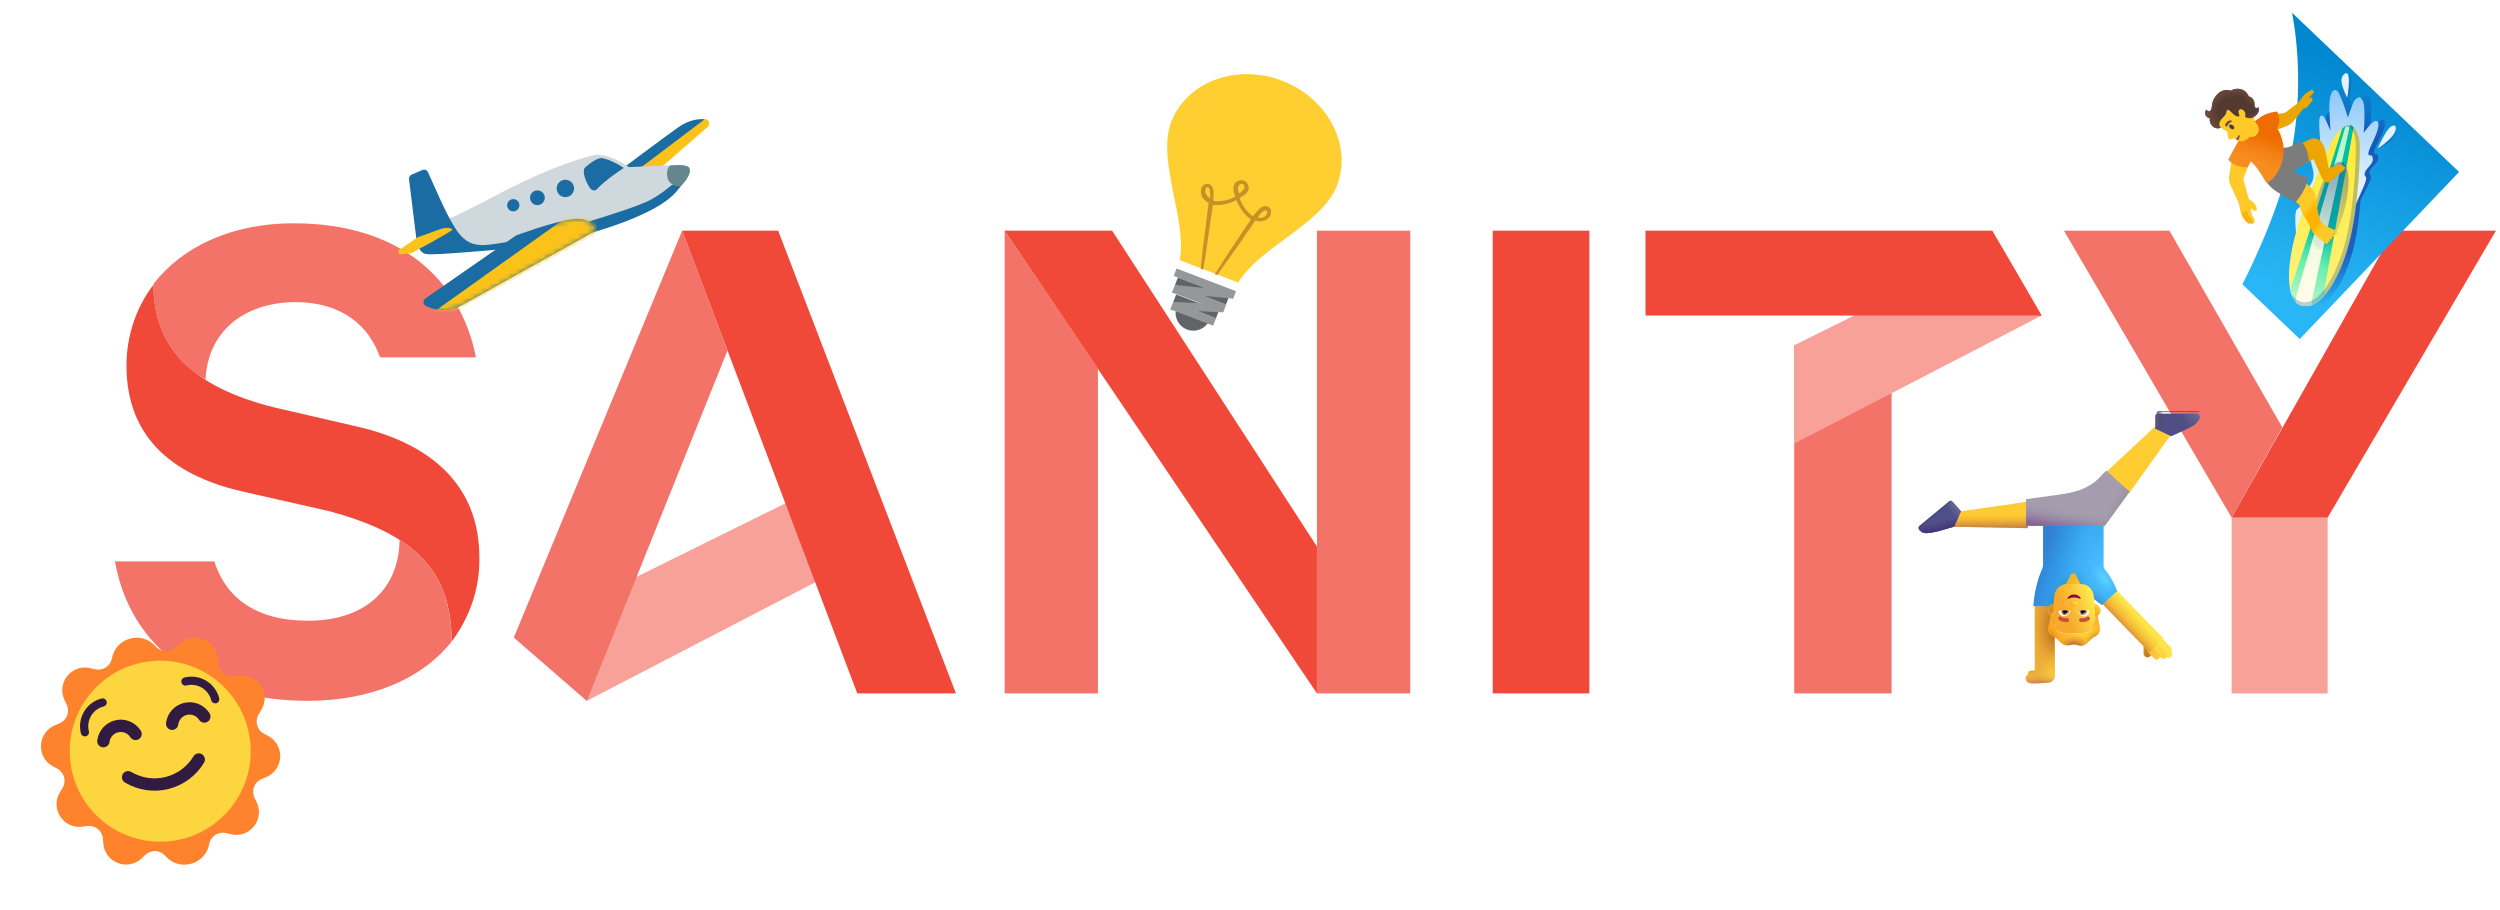
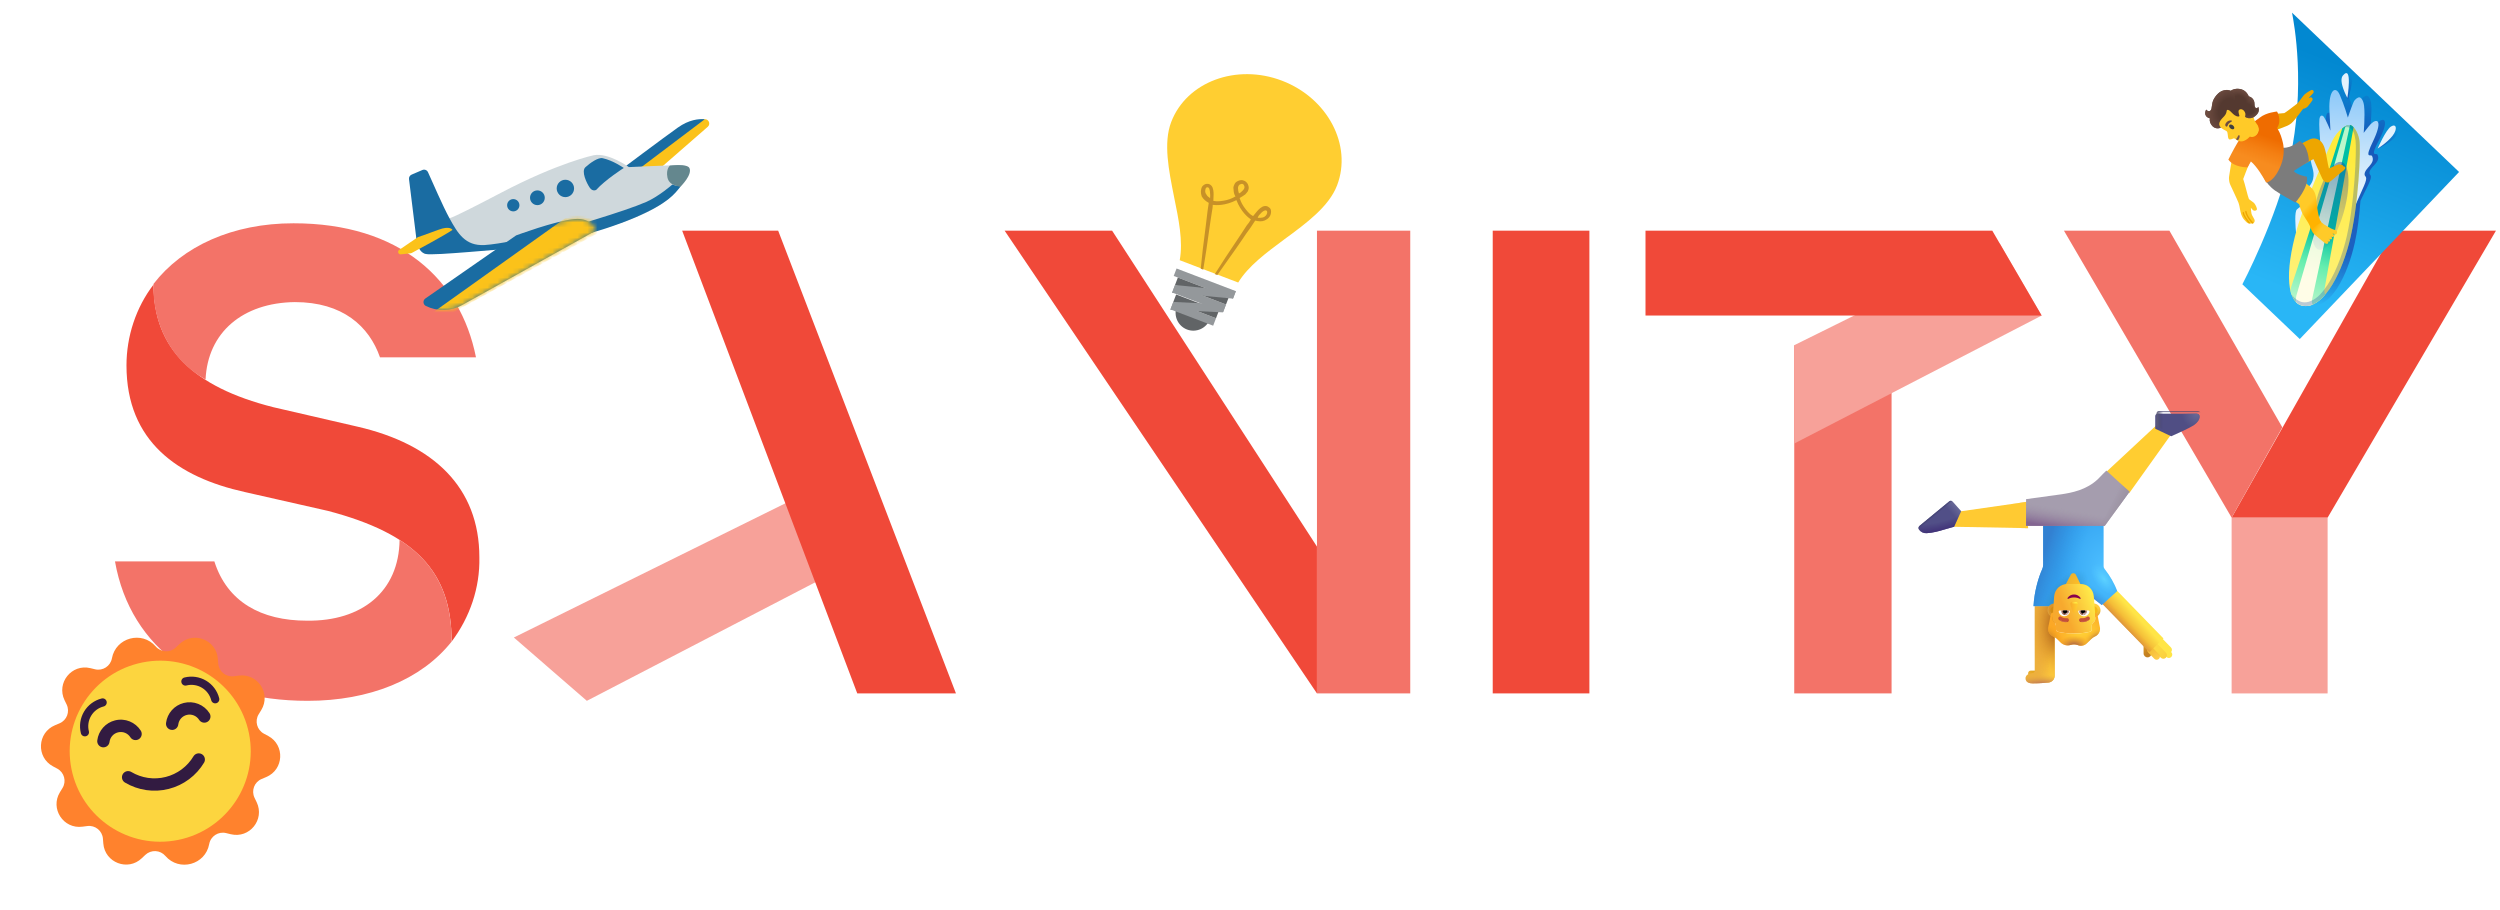
<svg xmlns="http://www.w3.org/2000/svg" fill="none" viewBox="0 0 500 182" height="182" width="500">
  <g clip-path="url(#clip0_1523_229)">
    <path fill="#F37368" d="M378.316 78.469V138.685H358.847V69.04L378.316 78.469Z" />
    <path fill="#F7A199" d="M102.768 127.503L117.371 140.166L178.889 108.24L172.534 93.018L102.768 127.503ZM358.846 88.707L408.331 63.112L399.949 48.698L358.847 69.04L358.846 88.707Z" />
-     <path fill="#F37368" d="M219.586 73.755V138.685H200.927V46.139L219.586 73.755ZM102.768 127.502L117.371 140.165L145.494 70.116L136.435 46.139L102.768 127.502Z" />
    <path fill="#F04939" d="M136.434 46.139H155.634L191.192 138.685H171.453L136.434 46.139ZM222.425 46.139L263.392 109.317V138.684L200.927 46.139H222.425V46.139ZM298.545 46.139H317.879V138.685H298.545V46.139ZM358.847 63.112H329.101V46.139H398.461L408.331 63.112H358.847Z" />
    <path fill="#F7A199" d="M465.523 103.526V138.685H446.324V103.526" />
    <path fill="#F04939" d="M478.773 46.139L446.324 103.526H465.523L499.189 46.139H478.773Z" />
    <path fill="#F37368" d="M446.324 103.526L412.793 46.139H433.885L456.464 85.474L446.324 103.526Z" />
    <path fill="#F04939" d="M30.705 56.916C30.705 69.714 38.681 77.391 54.636 81.433L71.536 85.34C86.679 88.842 95.873 97.463 95.873 111.473C96.008 117.535 93.981 123.462 90.329 128.311C90.329 114.302 83.029 106.759 65.587 102.178L48.957 98.407C35.573 95.442 25.296 88.301 25.296 73.08C25.296 67.287 27.189 61.495 30.705 56.915" />
    <path fill="#F37368" d="M263.392 104.603V46.139H282.05V138.685H263.392V104.603ZM79.919 107.971C87.085 112.551 90.329 119.017 90.329 128.312C84.245 135.99 73.835 140.166 61.531 140.166C40.845 140.166 26.108 129.928 22.998 112.282H42.873C45.441 120.364 52.202 124.136 61.396 124.136C72.348 124.27 79.784 118.343 79.919 107.971ZM30.705 56.781C36.518 49.238 46.524 44.657 58.691 44.657C79.918 44.657 92.087 55.838 95.196 71.465H75.998C73.835 65.268 68.561 60.418 58.962 60.418C48.551 60.553 41.521 66.48 41.115 75.91C34.148 72.082 30.434 64.594 30.705 56.781Z" />
  </g>
  <g clip-path="url(#clip1_1523_229)">
    <path fill="url(#paint0_linear_1523_229)" d="M457.926 32.116C455.321 43.852 448.473 56.859 448.473 56.859L459.954 67.806L491.814 34.393L458.401 2.532C458.812 4.61 461.202 17.34 457.926 32.116Z" />
    <path fill="url(#paint1_linear_1523_229)" d="M474.254 20.891C474.155 19.617 473.598 19.048 473.257 19.133C473.073 19.18 472.471 19.393 472.142 20.111C471.628 21.231 470.932 23.109 470.932 23.109C470.932 23.109 470.297 20.547 469.47 18.504C468.672 16.537 467.277 17.492 467.294 21.416C467.301 22.374 467.358 25.586 467.358 25.586C467.358 25.586 466.536 23.393 466.149 22.817C465.853 22.381 465.344 22.385 465.227 23.283C464.96 25.341 465.582 31.223 465.163 31.467C464.744 31.711 463.799 29.938 463.382 30.497C462.979 31.038 463.388 32.342 463.504 32.867C463.693 33.739 463.777 34.271 463.56 35.133C463.453 35.552 463.253 35.935 462.992 36.281C462.121 37.418 461.233 37.262 460.939 37.976C460.427 39.216 461.601 39.953 460.884 40.555C460.71 40.698 460.324 40.914 460.167 41.078C459.524 41.752 459.816 44.986 460.072 47.728C458.389 55.793 459.466 60.579 462.288 61.032C466.019 61.629 469.422 55.501 470.975 48.487C471.526 46.003 471.88 43.044 472.091 40.158C472.61 39.078 473.142 38.007 473.664 36.936C474.693 34.803 473.889 35.173 473.894 34.593C473.904 33.311 476.188 32.56 475.528 30.995C475.369 30.62 474.862 31.024 474.786 30.564C474.699 30.008 475.705 28.245 476.091 27.449C477.894 23.719 476.69 23.427 475.467 24.558C475.121 24.876 473.993 26.272 473.993 26.272C473.993 26.272 474.404 22.869 474.254 20.891Z" opacity="0.65" />
    <path fill="url(#paint2_linear_1523_229)" d="M469.592 19.87C469.592 19.87 468.212 16.294 469.356 15.307C471.639 13.342 469.592 19.87 469.592 19.87Z" opacity="0.65" />
    <path fill="url(#paint3_linear_1523_229)" d="M475.488 29.766C475.488 29.766 477.631 26.264 478.759 25.745C479.884 25.223 480.066 26.391 478.841 27.599C477.615 28.806 475.488 29.766 475.488 29.766Z" opacity="0.65" />
    <path fill="url(#paint4_linear_1523_229)" d="M459.856 51.796C459.856 51.796 458.45 42.923 459.37 41.897C459.518 41.73 459.961 41.445 460.126 41.294C460.826 40.665 459.789 39.59 460.257 38.336C460.528 37.611 461.258 38.116 462.088 36.95C462.338 36.599 462.525 36.208 462.618 35.787C462.804 34.917 462.704 34.386 462.485 33.523C462.353 33.004 461.898 31.714 462.282 31.16C462.679 30.588 463.684 32.327 464.094 32.07C464.505 31.812 463.682 25.957 463.878 23.889C463.965 22.989 464.474 22.963 464.783 23.392C465.188 23.953 466.086 26.117 466.086 26.117C466.086 26.117 465.917 22.905 465.881 21.95C465.728 18.03 467.095 17.026 467.954 18.968C468.851 20.982 469.573 23.52 469.573 23.52C469.573 23.52 470.203 21.622 470.682 20.484C470.988 19.755 471.584 19.521 471.762 19.467C472.1 19.37 472.679 19.922 472.819 21.192C473.034 23.168 472.737 26.574 472.737 26.574C472.737 26.574 473.816 25.141 474.151 24.812C475.334 23.639 476.548 23.893 474.872 27.68C474.516 28.488 473.568 30.285 473.674 30.838C473.764 31.295 474.257 30.873 474.429 31.244C475.141 32.784 472.883 33.613 472.916 34.894C472.93 35.476 473.726 35.076 472.768 37.246C471.639 39.801 470.396 42.348 469.592 45.02L459.856 51.796Z" />
    <path fill="#E3F2FD" d="M469.474 19.571C469.474 19.571 467.598 16.23 468.591 15.088C470.562 12.815 469.474 19.571 469.474 19.571ZM475.512 29.741C475.512 29.741 477.15 25.982 478.193 25.307C479.235 24.631 479.578 25.766 478.533 27.13C477.485 28.497 475.512 29.741 475.512 29.741Z" />
    <path fill="url(#paint5_linear_1523_229)" d="M460.538 61.155C464.243 61.897 467.929 55.779 469.799 48.694C471.751 41.3 472.177 29.676 471.87 27.996C471.545 26.224 470.594 25.047 469.997 24.993C469.1 24.913 467.392 26.203 466.438 28.218C465.516 30.166 460.898 40.584 459.442 45.607C456.752 54.913 457.52 60.552 460.538 61.155Z" />
    <path fill="url(#paint6_linear_1523_229)" d="M470.715 25.438C470.461 25.169 470.21 25.009 470 24.99C469.602 24.956 469.036 25.209 468.456 25.655C467.054 30.176 460.958 49.392 458.284 57.23C458.096 57.784 457.994 58.298 458.328 58.952C458.887 60.239 459.453 60.938 460.538 61.155C461.933 61.432 463.584 60.71 465.043 58.917C465.043 58.917 464.79 58.436 464.883 57.908C464.98 57.384 470.715 25.438 470.715 25.438Z" />
    <path fill="url(#paint7_linear_1523_229)" d="M469.094 25.243C468.14 28.618 461.481 51.496 459.281 59.106C459.148 59.569 459.19 60.411 459.19 60.411C459.19 60.411 459.661 60.983 460.541 61.157C461.115 61.269 461.859 61.208 462.509 60.934C462.509 60.934 462.315 60.329 462.386 60.009L470.003 24.993C469.749 24.969 469.436 25.063 469.094 25.243Z" />
    <path fill="url(#paint8_linear_1523_229)" d="M468.317 32.397C466.737 31.985 464.436 35.58 463.175 40.421C461.916 45.265 462.175 49.526 463.755 49.938C465.335 50.349 467.636 46.754 468.898 41.913C470.159 37.071 469.9 32.805 468.317 32.397Z" opacity="0.53" />
    <path fill="url(#paint9_linear_1523_229)" d="M462.056 45.341C462.191 45.618 462.268 46.34 462.859 46.846C463.576 47.46 464.984 48.659 465.119 48.718C465.441 48.861 465.576 48.713 465.631 48.6C465.742 48.377 465.369 48.149 465.369 48.149C465.369 48.149 465.797 48.52 465.965 48.239C466.179 47.869 465.647 47.702 465.595 47.668C465.658 47.702 466.261 48.006 466.374 47.804C466.569 47.449 465.953 47.169 465.953 47.169C465.953 47.169 466.59 47.639 466.766 47.27C466.958 46.862 466.37 46.61 466.37 46.61C466.37 46.61 466.923 46.871 467.048 46.885C467.381 46.92 467.513 46.381 467.298 46.171C467.125 46.001 466.606 45.916 466.182 45.681C465.076 45.068 464.328 44.647 464.053 44.167" />
    <path fill="url(#paint10_linear_1523_229)" d="M464.255 44.445C463.511 43.586 463.234 39.59 463.234 39.59C463.04 38.316 462.545 37.753 461.827 37.174L457.387 33.68L454.583 37.083L459.84 40.852C460.406 43.358 461.568 43.828 462.22 45.843" />
    <path fill="#EDA600" d="M464.838 29.361C464.57 28.627 464.134 28.109 463.572 27.856C463.339 27.75 463.087 27.693 462.83 27.686C462.574 27.679 462.319 27.723 462.08 27.815C461.527 28.032 457.852 30.03 457.696 30.116C457.669 30.132 457.647 30.156 457.635 30.185C457.622 30.214 457.619 30.247 457.627 30.278L458.632 33.762C458.644 33.805 458.672 33.837 458.711 33.852C458.749 33.868 458.793 33.867 458.83 33.849L462.687 31.823L464.464 35.729C464.637 36.101 464.951 36.379 465.298 36.471C465.526 36.534 465.74 36.504 465.903 36.394C466.377 36.059 466.788 35.701 467.182 35.354C467.515 35.061 467.833 34.784 468.183 34.522C468.509 34.281 468.714 34.099 468.844 33.962C469.02 33.779 469.061 33.674 469.067 33.595C469.074 33.549 469.067 33.478 469.011 33.414C468.896 33.283 468.767 33.24 468.65 33.24C468.638 33.181 468.606 33.103 468.515 33.042C468.366 32.937 468.213 32.941 468.097 32.979C468.077 32.949 468.052 32.925 468.016 32.902C467.92 32.831 467.798 32.746 465.785 33.703C465.662 33.241 465.547 32.626 465.428 31.975C465.264 31.005 465.079 30.011 464.838 29.361Z" />
    <path fill="#7C7C7C" d="M452.368 34.471C452.368 34.471 452.773 36.494 454.988 38.096C455.858 38.723 459.068 40.514 459.068 40.514C459.068 40.514 461.817 37.452 461.375 35.34C461.375 35.34 459.424 35.022 458.733 34.203L461.788 32.258C461.788 32.258 461.707 29.177 459.904 28.191C459.904 28.191 458.346 29.629 456.633 29.553C456.012 29.524 452.368 34.471 452.368 34.471Z" />
    <path fill="url(#paint11_linear_1523_229)" d="M450.616 30.483C450.639 30.531 450.638 30.583 450.62 30.63L448.639 35.801C448.814 36.286 449.038 37.138 449.254 37.966C449.461 38.753 449.655 39.497 449.762 39.742C449.816 39.868 450.057 40.039 450.287 40.2C450.42 40.289 450.555 40.387 450.688 40.492C451.06 40.783 451.481 41.685 451.365 41.93C451.318 42.029 451.214 42.099 451.081 42.132C450.919 42.174 450.752 42.143 450.633 42.056C450.514 41.963 450.404 41.827 450.301 41.702C450.259 41.646 450.214 41.592 450.169 41.539C450.184 42.058 450.244 42.419 450.304 42.741C450.335 42.92 450.477 43.162 450.605 43.379C450.817 43.736 451.002 44.05 450.923 44.283C450.887 44.398 450.832 44.489 450.766 44.559C450.753 44.573 450.74 44.587 450.723 44.598C450.686 44.632 450.646 44.657 450.603 44.674C450.56 44.692 450.5 44.709 450.432 44.714C450.359 44.718 450.269 44.707 450.167 44.669L450.127 44.678C450.037 44.699 449.902 44.713 449.746 44.676C449.639 44.654 449.521 44.605 449.402 44.523C449.252 44.418 449.065 44.191 449.011 44.124C448.917 44.045 448.519 43.676 448.259 42.923C448.125 42.535 448.05 42.134 447.983 41.746C447.914 41.35 447.839 40.944 447.702 40.558C447.588 40.248 447.124 39.252 446.677 38.288C446.467 37.839 446.261 37.398 446.091 37.029C445.658 36.079 445.819 35.286 445.826 35.25C445.845 35.13 446.319 32.079 446.5 31.215C446.654 30.49 447.662 28.575 448.338 28.044C448.455 27.954 448.596 27.924 448.744 27.958C449.483 28.137 450.433 30.095 450.616 30.483Z" />
    <path fill="#EDA600" d="M449.322 42.294C449.441 43.094 450.182 44.018 450.723 44.598C450.686 44.632 450.646 44.657 450.603 44.674C450.56 44.692 450.5 44.709 450.432 44.714C449.879 44.107 449.16 43.177 449.037 42.336C449.032 42.298 449.042 42.26 449.065 42.229C449.087 42.198 449.121 42.177 449.158 42.17C449.237 42.16 449.312 42.215 449.322 42.294ZM448.813 42.543C448.823 43.073 449.687 44.168 450.127 44.678C450.037 44.699 449.902 44.713 449.746 44.676C449.314 44.158 448.534 43.148 448.528 42.547C448.526 42.465 448.592 42.401 448.668 42.399C448.747 42.4 448.814 42.464 448.813 42.543ZM462.252 18.006C461.857 18.187 461.283 18.571 460.96 18.837C460.8 18.966 460.552 19.304 460.265 19.695C459.949 20.127 459.588 20.617 459.387 20.761C459.357 20.78 459.251 20.864 459.096 20.982C458.561 21.398 457.158 22.479 456.854 22.619C456.602 22.639 454.673 22.783 453.883 22.976C453.328 23.112 452.681 23.339 452.083 24.322C452.073 24.339 452.066 24.357 452.064 24.377C452.061 24.396 452.061 24.416 452.066 24.434C452.071 24.453 452.08 24.471 452.091 24.487C452.103 24.502 452.118 24.515 452.135 24.525C452.198 24.564 452.279 24.546 452.327 24.491L454.225 26.04C454.193 26.079 454.181 26.131 454.196 26.177C454.222 26.255 454.305 26.297 454.38 26.273C454.397 26.267 456.095 25.718 457.286 25.222C458.157 24.861 458.469 24.511 458.956 23.922C459.202 23.619 460.032 22.598 460.63 21.749C460.779 21.748 461.072 21.697 461.467 21.372C461.48 21.364 461.496 21.347 461.518 21.325C461.743 21.088 462.36 20.246 462.444 20.119C462.562 19.934 462.537 19.687 462.384 19.552C462.279 19.456 462.092 19.412 461.892 19.577C461.839 19.622 461.785 19.661 461.735 19.698L461.891 19.416C461.897 19.411 462.358 18.905 462.507 18.765C462.685 18.595 462.825 18.409 462.68 18.154C462.639 18.082 462.573 18.027 462.494 17.999C462.415 17.972 462.329 17.975 462.252 18.006Z" />
    <path fill="url(#paint12_linear_1523_229)" d="M455.407 22.308C455.407 22.308 453.264 22.471 451.948 23.534C451.555 23.85 450.647 24.441 450.386 24.675C450.386 24.675 451.283 24.66 451.527 25.296C451.75 25.881 451.801 26.881 450.609 27.217C449.415 27.556 449.439 25.495 449.439 25.495C449.019 26.014 447.925 27.842 447.464 28.604C446.699 29.863 445.671 31.923 445.671 31.923C446.839 33.552 449.522 33.464 449.522 33.464L450.18 32.294C451.31 33.228 452.601 35.331 453.225 36.511C453.225 36.511 454.806 36.498 456.208 32.976C456.881 31.289 456.806 29.527 456.588 28.596C456.355 27.603 456.127 26.732 455.428 25.592C456.44 23.979 455.407 22.308 455.407 22.308Z" />
    <path fill="#FFCA28" d="M447.653 18.577C446.033 18.319 443.942 19.09 443.086 20.49C442.13 22.055 442.48 23.645 443.564 24.917C443.958 25.378 444.422 25.756 444.807 25.954C444.854 25.977 445.198 26.14 445.293 26.215C445.674 26.456 445.446 27.397 445.752 27.796C445.982 28.095 446.666 27.662 446.756 27.663C447.204 27.649 447.926 29.039 449.576 27.699C449.717 27.584 449.853 27.459 449.98 27.319C449.98 27.319 451.019 27.757 451.623 26.483C451.978 25.737 451.556 25.02 451.244 24.628C450.804 24.07 450.715 23.427 450.619 22.931C450.331 21.444 448.693 18.74 447.653 18.577Z" />
    <path fill="#795548" d="M447.566 28.073C447.767 27.862 447.908 27.597 447.931 27.289C447.955 26.951 447.664 26.945 447.563 27.268C447.499 27.463 447.358 27.689 447.165 27.841L447.566 28.073Z" />
    <path fill="#404040" d="M446.801 25.756C446.936 25.59 446.838 25.287 446.582 25.079C446.326 24.872 446.009 24.839 445.874 25.006C445.739 25.173 445.837 25.476 446.093 25.683C446.349 25.891 446.666 25.923 446.801 25.756Z" />
    <path fill="#6D4C41" d="M445.556 25.057C445.44 25.435 445.183 25.371 445.085 25.155C445.013 24.997 445.037 24.738 445.35 24.414C445.648 24.113 445.942 24.101 446.126 24.086C446.308 24.073 446.425 24.163 446.383 24.251C446.324 24.369 445.698 24.591 445.556 25.057Z" />
    <path fill="#543930" d="M448.38 17.904C447.252 17.514 446.411 17.978 446.159 18.147C445.764 17.988 444.158 17.52 442.833 19.696C442.508 20.226 442.439 20.756 442.376 21.222C442.349 21.424 442.323 21.613 442.281 21.774C442.246 21.906 442.144 22.101 441.983 22.198C441.616 22.416 441.236 21.916 441.236 21.916C441.236 21.916 440.487 23.232 441.994 23.686C441.838 24.207 442.084 24.729 442.404 25.119C442.838 25.655 443.544 25.823 444.19 25.52C444.19 25.52 443.278 24.904 444.358 23.755C444.692 23.399 445.084 23.06 445.242 22.599C445.303 22.424 445.326 22.227 445.37 22.046C445.394 22.016 445.41 21.999 445.41 21.999C446.041 21.756 446.591 23.269 447.653 23.304C447.863 23.312 447.89 23.189 447.89 23.189L447.768 22.732C447.697 22.405 447.639 22.115 447.845 21.96C448.454 21.505 449.367 22.471 449.017 23.328C448.984 23.414 450.236 24.225 451.428 22.841C452.045 22.127 451.667 21.363 451.667 21.363C451.667 21.363 451.48 21.732 451.166 21.576C451.004 21.496 450.926 21.215 450.92 20.82C450.901 19.681 450.044 19.347 449.756 19.264C449.641 19.006 449.263 18.209 448.38 17.904Z" />
    <path fill="url(#paint13_radial_1523_229)" d="M449.745 19.27C449.734 19.238 450.082 19.91 449.209 20.747C448.883 21.122 449.342 22.425 450.41 22.392C451.359 22.361 451.657 21.369 451.657 21.369C451.657 21.369 451.603 21.493 451.425 21.595C451.31 21.66 451.161 21.587 451.153 21.585C450.99 21.505 450.913 21.223 450.906 20.829C450.89 19.686 450.03 19.35 449.745 19.27Z" />
    <path fill="url(#paint14_radial_1523_229)" d="M448.379 17.904C447.787 17.7 447.137 17.702 446.554 17.939C446.468 17.974 446.266 18.063 446.157 18.15C446.396 18.267 446.599 18.455 446.745 18.726C446.747 18.735 446.99 19.11 447.008 19.605C447.46 19.643 447.884 19.834 448.299 20.023C448.66 20.191 449.051 20.383 449.212 20.744C449.352 20.558 449.64 20.323 449.769 19.898C449.892 19.49 449.683 19.046 449.441 18.709C449.171 18.345 448.81 18.054 448.379 17.904Z" />
    <path fill="url(#paint15_radial_1523_229)" d="M446.745 18.726C446.368 18.017 445.579 17.881 444.826 18.051C443.944 18.252 443.286 18.953 442.83 19.698C442.505 20.229 442.436 20.758 442.374 21.225C442.346 21.427 442.32 21.616 442.278 21.777C442.243 21.909 442.142 22.104 441.981 22.201C441.613 22.419 441.234 21.919 441.234 21.919C441.234 21.919 440.484 23.235 441.992 23.689C441.835 24.209 442.082 24.732 442.401 25.121C442.836 25.658 443.542 25.826 444.188 25.522C444.188 25.522 443.275 24.907 444.355 23.758C444.69 23.401 445.082 23.063 445.239 22.602C445.379 22.193 445.305 21.947 445.613 21.624C445.951 21.276 446.511 20.906 446.781 20.478C447.318 19.613 446.753 18.74 446.745 18.726Z" />
    <path fill="url(#paint16_radial_1523_229)" d="M450.407 22.389C449.934 22.411 449.445 22.105 448.884 22.292C449.073 22.579 449.156 22.966 449.004 23.331C448.971 23.417 450.223 24.228 451.414 22.844C452.031 22.13 451.654 21.366 451.654 21.366C451.654 21.366 451.362 22.347 450.407 22.389Z" />
    <path fill="#0D47A1" d="M470 24.99C469.626 24.958 469.111 25.163 468.571 25.557C468.571 25.557 469.344 25.199 469.968 25.598C470.593 25.996 470.869 26.42 471.114 28.131C471.33 29.644 470.979 41.213 469.054 48.494C467.881 52.931 466.021 56.798 464.075 58.839C462.889 60.084 461.547 60.638 460.488 60.432C459.707 60.282 458.923 59.699 458.334 58.962C458.799 60.203 459.546 60.953 460.538 61.149C461.941 61.429 463.337 60.729 464.635 59.367C466.772 57.126 468.638 53.095 469.802 48.686C471.754 41.292 472.179 29.668 471.873 27.988C471.548 26.221 470.597 25.044 470 24.99Z" opacity="0.28" />
  </g>
  <g clip-path="url(#clip2_1523_229)">
    <path fill="#FBC21A" d="M126.899 38.133L141.557 25.355C142.211 24.783 141.704 23.709 140.844 23.856L140.224 23.958C138.719 24.209 137.307 24.854 136.132 25.828L119.448 39.427L126.899 38.133Z" />
    <path fill="#1A6CA2" d="M140.961 23.841L127.075 34.329H123.657C123.657 34.329 132.846 27.44 135.566 25.516C137.841 23.909 139.726 23.753 140.961 23.841Z" />
    <path fill="#CFD8DC" d="M118.735 31.048C118.735 31.048 111.723 32.503 100.126 38.592C90.112 43.856 89.887 43.641 89.887 43.641C89.887 43.641 83.154 46.483 83.227 47.562C83.3 48.641 84.018 50.584 85.17 50.799C86.323 51.014 106.406 49.173 108.203 48.856C113.457 47.918 121.411 45.731 126.899 43.558C132.387 41.385 136.396 38.138 137.475 34.754C137.475 34.754 138.139 33.021 136.196 33.021C134.252 33.021 125.781 33.421 125.781 33.421C125.781 33.421 121.684 30.472 118.735 31.048Z" />
    <path fill="#1A6CA2" d="M134.472 36.907C134.472 36.907 131.826 39.251 129.233 40.394C124.985 42.264 112.895 45.823 108.96 46.79C105.952 47.532 99.848 48.836 96.918 49.007C93.037 49.227 91.543 46.658 89.887 43.636C88.544 41.185 86.538 36.487 85.595 34.432C85.501 34.227 85.331 34.068 85.121 33.988C84.911 33.907 84.678 33.913 84.472 34.002L82.319 34.925C81.967 35.076 81.752 35.443 81.801 35.823L83.305 47.991C83.305 47.991 83.52 50.438 85.175 50.799C86.831 51.16 99.999 49.793 104.394 49.573C108.789 49.354 120.122 46.458 126.904 43.553C133.686 40.648 134.921 38.787 136.132 37.264C136.127 37.269 135.263 37.195 134.472 36.907Z" />
    <path fill="#FBC21A" d="M90.498 45.98C90.498 45.98 90.068 45.042 87.617 45.98C85.166 46.917 83.588 47.42 83.588 47.42L79.843 49.974C79.418 50.262 79.663 50.926 80.175 50.867L82.163 50.653C82.224 50.647 82.284 50.629 82.338 50.599C83.095 50.194 88.95 47.054 90.498 45.98Z" />
    <path fill="#1A6CA2" d="M124.755 33.592C124.755 33.592 121.03 35.975 119.248 37.972C119.248 37.972 118.544 38.401 117.954 37.542C117.358 36.678 116.176 34.256 117.094 33.431C118.012 32.606 119.619 31.434 120.537 31.639C122.666 32.112 124.755 33.592 124.755 33.592Z" />
    <path fill="#64878E" d="M136.118 37.313C136.04 37.308 133.833 37.244 133.486 35.482C133.154 33.787 133.989 33.113 133.989 33.113C133.989 33.113 137.431 32.679 137.885 33.607C138.53 34.944 136.118 37.313 136.118 37.313Z" />
    <path fill="#1A6CA2" d="M113.076 39.427C114.036 39.427 114.814 38.649 114.814 37.689C114.814 36.729 114.036 35.95 113.076 35.95C112.116 35.95 111.337 36.729 111.337 37.689C111.337 38.649 112.116 39.427 113.076 39.427Z" />
    <path fill="#1A6CA2" d="M107.48 41.028C108.294 41.028 108.955 40.368 108.955 39.554C108.955 38.739 108.294 38.079 107.48 38.079C106.666 38.079 106.005 38.739 106.005 39.554C106.005 40.368 106.666 41.028 107.48 41.028Z" />
    <path fill="#1A6CA2" d="M102.656 42.278C103.335 42.278 103.886 41.727 103.886 41.048C103.886 40.368 103.335 39.818 102.656 39.818C101.976 39.818 101.425 40.368 101.425 41.048C101.425 41.727 101.976 42.278 102.656 42.278Z" />
    <path fill="#1A6CA2" d="M119.126 46.151C119.126 46.151 118.598 43.45 114.814 43.817C111.03 44.183 103.227 47.078 103.227 47.078L85.073 59.696C84.521 60.076 84.585 60.911 85.19 61.204C86.323 61.76 87.573 62.032 88.834 61.999C90.095 61.966 91.329 61.628 92.431 61.014L119.126 46.151Z" />
    <mask height="20" width="36" y="43" x="84" maskUnits="userSpaceOnUse" style="mask-type:luminance" id="mask0_1523_229">
      <path fill="white" d="M119.126 46.151C119.126 46.151 118.598 43.45 114.814 43.817C111.03 44.183 103.227 47.078 103.227 47.078L85.073 59.696C84.521 60.076 84.585 60.911 85.19 61.204C86.323 61.76 87.573 62.032 88.834 61.999C90.095 61.966 91.329 61.628 92.431 61.014L119.126 46.151Z" />
    </mask>
    <g mask="url(#mask0_1523_229)">
      <path fill="#FBC21A" d="M113.725 43.148L86.22 62.762H90.126L121.538 45.565L119.448 43.148H113.725Z" />
    </g>
  </g>
  <g clip-path="url(#clip3_1523_229)">
    <path fill="#FF822D" d="M22.382 131.671C23.143 127.506 28.387 126.092 31.151 129.297C32.185 130.495 34.009 130.593 35.159 129.503L35.871 128.831C38.657 126.155 43.264 127.925 43.572 131.752L43.651 132.733C43.78 134.313 45.208 135.462 46.784 135.25L47.754 135.123C51.564 134.616 54.255 138.739 52.25 142.014L51.734 142.858C50.904 144.205 51.389 145.984 52.784 146.734L53.648 147.194C57.03 149.019 56.782 153.938 53.235 155.414L52.33 155.796C50.871 156.403 50.218 158.113 50.905 159.552L51.335 160.445C52.994 163.912 49.909 167.75 46.166 166.848L45.208 166.615C43.67 166.241 42.124 167.244 41.842 168.809C41.081 172.974 35.837 174.388 33.072 171.184C32.828 170.899 32.528 170.667 32.191 170.502C31.854 170.337 31.487 170.242 31.113 170.222C30.738 170.203 30.363 170.26 30.011 170.39C29.659 170.519 29.337 170.719 29.064 170.977L28.352 171.65C25.579 174.305 20.971 172.536 20.663 168.709L20.584 167.727C20.456 166.147 19.027 164.998 17.451 165.211L16.482 165.337C12.672 165.844 9.98 161.722 11.985 158.447L12.502 157.603C13.332 156.255 12.847 154.476 11.452 153.727L10.588 153.266C7.205 151.441 7.453 146.523 11.001 145.047L11.906 144.665C13.365 144.057 14.018 142.347 13.331 140.908L12.905 140.032C11.245 136.564 14.33 132.727 18.073 133.629L19.032 133.861C20.566 134.22 22.095 133.221 22.382 131.671Z" />
    <path fill="#FCD53F" d="M36.49 167.788C46.183 165.332 52.048 155.487 49.592 145.794C47.136 136.103 37.29 130.237 27.598 132.693C17.906 135.148 12.04 144.996 14.496 154.687C16.952 164.38 26.799 170.244 36.49 167.788Z" />
    <path fill="#321B41" d="M20.728 141.292C19.679 141.558 18.778 142.23 18.225 143.16C17.671 144.09 17.509 145.201 17.774 146.251C17.828 146.462 17.795 146.686 17.683 146.874C17.572 147.061 17.39 147.197 17.178 147.25C16.967 147.304 16.743 147.271 16.555 147.16C16.368 147.048 16.232 146.866 16.179 146.655C15.806 145.182 16.034 143.622 16.811 142.318C17.588 141.013 18.852 140.07 20.324 139.697C20.535 139.643 20.759 139.676 20.947 139.787C21.134 139.899 21.27 140.081 21.323 140.292C21.377 140.504 21.344 140.728 21.233 140.915C21.121 141.103 20.939 141.238 20.728 141.292ZM24.563 154.818C24.73 154.538 25.002 154.335 25.32 154.254C25.637 154.174 25.973 154.223 26.254 154.39C27.279 155.001 28.415 155.405 29.596 155.577C30.777 155.749 31.98 155.687 33.137 155.393C34.294 155.1 35.382 154.582 36.339 153.868C37.296 153.154 38.102 152.259 38.713 151.233C38.886 150.964 39.157 150.773 39.468 150.7C39.779 150.627 40.107 150.678 40.382 150.841C40.657 151.005 40.857 151.269 40.941 151.577C41.025 151.886 40.986 152.215 40.832 152.496C40.056 153.799 39.03 154.937 37.813 155.845C36.597 156.752 35.214 157.411 33.743 157.784C32.272 158.156 30.742 158.236 29.24 158.017C27.739 157.798 26.295 157.286 24.991 156.509C24.71 156.342 24.507 156.07 24.427 155.753C24.347 155.435 24.395 155.1 24.563 154.818ZM36.882 135.501C36.671 135.554 36.489 135.69 36.378 135.877C36.266 136.065 36.233 136.289 36.287 136.501C36.34 136.712 36.476 136.894 36.663 137.005C36.851 137.117 37.075 137.15 37.287 137.096C38.336 136.831 39.448 136.993 40.377 137.547C41.307 138.101 41.979 139.001 42.245 140.05C42.299 140.262 42.434 140.443 42.622 140.555C42.809 140.666 43.033 140.699 43.245 140.645C43.457 140.592 43.638 140.456 43.75 140.269C43.862 140.081 43.894 139.857 43.841 139.646C43.467 138.174 42.524 136.91 41.22 136.133C39.915 135.356 38.355 135.128 36.882 135.501ZM23.602 146.472C23.161 146.58 22.764 146.819 22.461 147.158C22.159 147.496 21.965 147.918 21.906 148.368C21.889 148.531 21.839 148.689 21.76 148.833C21.681 148.977 21.573 149.103 21.445 149.205C21.316 149.307 21.168 149.382 21.01 149.426C20.852 149.47 20.687 149.482 20.524 149.462C20.361 149.441 20.204 149.388 20.062 149.306C19.92 149.224 19.795 149.115 19.696 148.984C19.597 148.853 19.525 148.704 19.484 148.545C19.443 148.386 19.434 148.22 19.458 148.058C19.579 147.116 19.981 146.232 20.612 145.522C21.244 144.812 22.074 144.309 22.996 144.079C25.027 143.564 27.085 144.445 28.154 146.126C28.33 146.402 28.389 146.737 28.317 147.057C28.246 147.376 28.051 147.654 27.775 147.83C27.498 148.006 27.164 148.064 26.844 147.993C26.524 147.922 26.246 147.727 26.071 147.45C25.56 146.646 24.572 146.226 23.602 146.472ZM35.657 144.884C35.716 144.434 35.909 144.012 36.212 143.673C36.515 143.335 36.913 143.096 37.353 142.987C38.323 142.741 39.31 143.16 39.822 143.966C39.998 144.242 40.276 144.437 40.596 144.508C40.915 144.579 41.25 144.521 41.526 144.345C41.803 144.169 41.998 143.891 42.069 143.571C42.14 143.251 42.081 142.916 41.905 142.64C41.37 141.8 40.583 141.15 39.657 140.782C38.731 140.415 37.713 140.349 36.747 140.594C35.825 140.825 34.995 141.328 34.363 142.038C33.732 142.748 33.33 143.632 33.209 144.574C33.185 144.736 33.194 144.902 33.235 145.061C33.276 145.22 33.348 145.369 33.447 145.5C33.547 145.63 33.671 145.74 33.813 145.822C33.955 145.904 34.112 145.957 34.275 145.977C34.438 145.998 34.603 145.986 34.761 145.942C34.919 145.898 35.067 145.823 35.196 145.721C35.325 145.619 35.432 145.493 35.511 145.349C35.59 145.205 35.64 145.047 35.657 144.884Z" />
  </g>
  <g clip-path="url(#clip4_1523_229)">
    <path fill="#616466" d="M235.35 61.317C234.653 63.142 235.576 65.205 237.4 65.901C239.225 66.598 241.288 65.675 241.985 63.851L235.35 61.317Z" />
    <path fill="#FFCE31" d="M235.946 52.042L247.64 56.507C249.665 53.194 253.235 50.566 256.951 47.804C261.303 44.619 265.801 41.3 267.417 37.071C270.489 29.026 265.526 19.623 256.403 16.14C247.28 12.656 237.314 16.357 234.242 24.402C232.627 28.632 233.768 34.104 234.807 39.347C235.735 43.883 236.644 48.222 235.946 52.042Z" />
    <path fill="#C79127" d="M241.751 40.574C241.644 41.103 241.619 41.664 241.512 42.193C241.413 43.201 241.262 44.093 241.162 45.101C240.705 48.537 240.355 51.445 240.144 53.74L240.642 53.93C241.019 51.698 241.483 48.739 241.94 45.303C242.091 44.41 242.191 43.403 242.373 42.427C242.449 41.981 242.556 41.452 242.548 40.974C243.275 41.061 245.041 41.165 247.282 40.025C248.193 42.369 249.578 43.468 250.179 43.887C249.906 44.353 249.664 44.736 249.34 45.088C248.826 45.937 248.229 46.754 247.746 47.52C245.796 50.386 244.17 52.902 242.964 54.817L243.461 55.007C244.751 53.123 246.511 50.754 248.461 47.888C248.943 47.122 249.541 46.305 250.138 45.487C250.411 45.021 250.767 44.587 251.04 44.121C251.735 44.291 252.379 44.347 252.952 44.091C253.639 43.783 254.11 43.298 254.197 42.571C254.241 42.208 254.234 41.73 253.768 41.457C253.55 41.279 253.385 41.215 253.104 41.203C252.824 41.191 252.594 41.294 252.48 41.345C251.875 41.684 251.519 42.118 251.163 42.553L250.629 43.204C250.629 43.204 249.934 43.034 248.77 41.354C248.163 40.457 248.072 39.947 247.918 39.603C248.294 39.366 248.638 39.212 249.045 38.893C249.223 38.676 249.369 38.541 249.579 38.241C249.674 37.993 249.8 37.661 249.73 37.349C249.659 37.037 249.588 36.724 249.236 36.4C249.102 36.254 248.936 36.191 248.771 36.127C248.605 36.064 248.439 36.001 248.241 36.02C247.846 36.059 247.502 36.213 247.241 36.399C246.981 36.584 246.854 36.916 246.759 37.165C246.664 37.413 246.652 37.694 246.723 38.006C246.73 38.484 246.852 38.911 247.089 39.286C246.745 39.44 246.338 39.76 245.287 40.024C243.414 40.449 242.668 40.164 242.668 40.164L242.704 39.322C242.728 38.761 242.752 38.2 242.527 37.544C242.476 37.43 242.374 37.2 242.156 37.023C241.939 36.845 241.691 36.75 241.493 36.769C240.932 36.745 240.608 37.096 240.43 37.313C240.094 37.945 240.121 38.621 240.345 39.277C240.685 39.882 241.202 40.269 241.751 40.574ZM251.846 43.004C252.171 42.652 252.527 42.218 252.953 42.096C253.068 42.045 253.151 42.076 253.151 42.076L253.317 42.14C253.4 42.171 253.451 42.286 253.439 42.566C253.395 42.93 253.039 43.364 252.612 43.486C252.3 43.557 251.905 43.596 251.542 43.553C251.637 43.304 251.7 43.138 251.846 43.004ZM247.893 36.932C248.122 36.83 248.351 36.727 248.517 36.791C248.683 36.854 248.817 37 248.888 37.312C248.959 37.625 248.749 37.925 248.457 38.193C248.279 38.41 248.018 38.596 247.789 38.698C247.718 38.386 247.615 38.157 247.627 37.876C247.557 37.564 247.6 37.201 247.893 36.932ZM241.145 37.681C241.208 37.516 241.323 37.464 241.52 37.445L241.686 37.508C241.686 37.508 241.737 37.623 241.82 37.654C241.974 37.998 242.033 38.591 242.04 39.069C242.06 39.266 241.997 39.432 242.016 39.63C241.716 39.42 241.416 39.211 241.262 38.867C240.994 38.574 240.986 38.096 241.145 37.681Z" />
    <path fill="#94989B" d="M235.312 53.7L247.172 58.23L246.602 59.722L234.742 55.193L235.312 53.7ZM235.002 57.003L245.203 60.898L244.633 62.391L234.431 58.496L235.002 57.003Z" />
    <path fill="#616466" d="M235.572 55.51L245.773 59.406L245.203 60.898L235.002 57.003L235.572 55.51Z" />
    <path fill="#94989B" d="M247.172 58.23L235.002 57.003L234.4 58.579L246.602 59.722L247.172 58.23ZM234.659 60.388L243.202 63.65L242.631 65.143L234.089 61.881L234.659 60.388Z" />
    <path fill="#616466" d="M235.229 58.895L243.772 62.157L243.202 63.65L234.659 60.388L235.229 58.895Z" />
    <path fill="#94989B" d="M245.203 60.898L234.659 60.388L234.057 61.964L244.601 62.474L245.203 60.898Z" />
  </g>
  <path fill="url(#paint17_radial_1523_229)" d="M429.506 131.475H429.508C429.944 131.475 430.297 131.122 430.297 130.686V129.045C430.297 128.609 429.944 128.256 429.508 128.256H429.506C429.07 128.256 428.717 128.609 428.717 129.045V130.686C428.717 131.122 429.07 131.475 429.506 131.475Z" />
  <g filter="url(#filter0_i_1523_229)">
    <path fill="#FFE547" d="M430.85 126.726L430.851 126.725C431.121 126.463 431.553 126.469 431.815 126.739L434.297 129.292C434.559 129.562 434.553 129.994 434.283 130.256L434.282 130.257C434.012 130.52 433.58 130.514 433.318 130.244L430.836 127.69C430.574 127.42 430.58 126.989 430.85 126.726Z" />
  </g>
  <g filter="url(#filter1_i_1523_229)">
    <path fill="#FFE547" d="M430.916 127.678L430.917 127.677C431.187 127.414 431.619 127.42 431.881 127.69L434.363 130.244C434.625 130.514 434.619 130.945 434.349 131.208L434.348 131.209C434.078 131.471 433.646 131.465 433.384 131.195L430.902 128.642C430.64 128.372 430.646 127.94 430.916 127.678Z" />
  </g>
  <g filter="url(#filter2_i_1523_229)">
    <path fill="url(#paint18_linear_1523_229)" d="M430.389 128.381L430.39 128.38C430.675 128.103 431.13 128.109 431.407 128.394L433.292 130.334C433.569 130.619 433.562 131.074 433.277 131.35L433.276 131.352C432.991 131.628 432.536 131.622 432.26 131.337L430.374 129.397C430.098 129.113 430.104 128.658 430.389 128.381Z" />
  </g>
  <g filter="url(#filter3_i_1523_229)">
    <path fill="url(#paint19_linear_1523_229)" d="M429.734 129.357L429.736 129.356C429.992 129.106 430.403 129.112 430.653 129.369L431.905 130.657C432.155 130.914 432.149 131.325 431.892 131.574L431.891 131.576C431.634 131.825 431.223 131.819 430.974 131.563L429.721 130.274C429.472 130.017 429.477 129.607 429.734 129.357Z" />
  </g>
  <path fill="url(#paint20_linear_1523_229)" d="M432.697 127.694L429.877 130.435L420.253 120.533L423.073 117.792L432.697 127.694Z" />
  <path fill="url(#paint21_linear_1523_229)" d="M432.697 127.694L429.877 130.435L420.253 120.533L423.073 117.792L432.697 127.694Z" />
  <path fill="url(#paint22_radial_1523_229)" d="M417.117 117.653H412.574V114.174H417.117V117.653Z" />
  <path fill="url(#paint23_linear_1523_229)" d="M406.166 135.217H407.258C407.561 135.217 407.807 134.971 407.807 134.668V134.666C407.807 134.363 407.561 134.118 407.258 134.118H406.166C405.863 134.118 405.617 134.363 405.617 134.666V134.668C405.617 134.971 405.863 135.217 406.166 135.217Z" />
  <path fill="#EDB03D" d="M409.627 136.51C409.049 136.569 407.762 136.68 406.541 136.68C405.266 136.68 405.115 136.006 405.113 135.666C405.094 135.442 405.223 134.948 405.875 134.758C406.112 134.69 406.383 134.618 406.651 134.547C406.734 134.525 406.809 134.476 406.862 134.408C406.915 134.339 406.943 134.255 406.944 134.168V121.223H410.928V135.147C410.928 135.463 410.818 135.77 410.617 136.014C410.416 136.258 410.137 136.425 409.826 136.487L409.828 136.491L409.779 136.496C409.729 136.505 409.678 136.508 409.627 136.51Z" />
  <path fill="url(#paint24_radial_1523_229)" d="M409.627 136.51C409.049 136.569 407.762 136.68 406.541 136.68C405.266 136.68 405.115 136.006 405.113 135.666C405.094 135.442 405.223 134.948 405.875 134.758C406.112 134.69 406.383 134.618 406.651 134.547C406.734 134.525 406.809 134.476 406.862 134.408C406.915 134.339 406.943 134.255 406.944 134.168V121.223H410.928V135.147C410.928 135.463 410.818 135.77 410.617 136.014C410.416 136.258 410.137 136.425 409.826 136.487L409.828 136.491L409.779 136.496C409.729 136.505 409.678 136.508 409.627 136.51Z" />
  <path fill="url(#paint25_radial_1523_229)" d="M409.627 136.51C409.049 136.569 407.762 136.68 406.541 136.68C405.266 136.68 405.115 136.006 405.113 135.666C405.094 135.442 405.223 134.948 405.875 134.758C406.112 134.69 406.383 134.618 406.651 134.547C406.734 134.525 406.809 134.476 406.862 134.408C406.915 134.339 406.943 134.255 406.944 134.168V121.223H410.928V135.147C410.928 135.463 410.818 135.77 410.617 136.014C410.416 136.258 410.137 136.425 409.826 136.487L409.828 136.491L409.779 136.496C409.729 136.505 409.678 136.508 409.627 136.51Z" />
  <path fill="url(#paint26_radial_1523_229)" d="M409.627 136.51C409.049 136.569 407.762 136.68 406.541 136.68C405.266 136.68 405.115 136.006 405.113 135.666C405.094 135.442 405.223 134.948 405.875 134.758C406.112 134.69 406.383 134.618 406.651 134.547C406.734 134.525 406.809 134.476 406.862 134.408C406.915 134.339 406.943 134.255 406.944 134.168V121.223H410.928V135.147C410.928 135.463 410.818 135.77 410.617 136.014C410.416 136.258 410.137 136.425 409.826 136.487L409.828 136.491L409.779 136.496C409.729 136.505 409.678 136.508 409.627 136.51Z" />
  <g filter="url(#filter4_i_1523_229)">
    <path fill="url(#paint27_radial_1523_229)" d="M421.098 113.768C422.125 115.065 423.16 116.832 423.637 118.217L420.555 121.01L417 118.217L415.387 114.957C415.339 114.861 415.265 114.779 415.174 114.722C415.082 114.665 414.977 114.634 414.869 114.633C414.761 114.632 414.655 114.66 414.562 114.715C414.47 114.771 414.394 114.85 414.344 114.946L411.033 121.223H406.899C407.063 118.159 407.975 115.305 408.617 113.899C408.754 113.606 408.836 113.287 408.836 112.961V104.852H420.922V113.268C420.922 113.45 420.985 113.625 421.098 113.768Z" />
    <path fill="url(#paint28_radial_1523_229)" d="M421.098 113.768C422.125 115.065 423.16 116.832 423.637 118.217L420.555 121.01L417 118.217L415.387 114.957C415.339 114.861 415.265 114.779 415.174 114.722C415.082 114.665 414.977 114.634 414.869 114.633C414.761 114.632 414.655 114.66 414.562 114.715C414.47 114.771 414.394 114.85 414.344 114.946L411.033 121.223H406.899C407.063 118.159 407.975 115.305 408.617 113.899C408.754 113.606 408.836 113.287 408.836 112.961V104.852H420.922V113.268C420.922 113.45 420.985 113.625 421.098 113.768Z" />
    <path fill="url(#paint29_radial_1523_229)" d="M421.098 113.768C422.125 115.065 423.16 116.832 423.637 118.217L420.555 121.01L417 118.217L415.387 114.957C415.339 114.861 415.265 114.779 415.174 114.722C415.082 114.665 414.977 114.634 414.869 114.633C414.761 114.632 414.655 114.66 414.562 114.715C414.47 114.771 414.394 114.85 414.344 114.946L411.033 121.223H406.899C407.063 118.159 407.975 115.305 408.617 113.899C408.754 113.606 408.836 113.287 408.836 112.961V104.852H420.922V113.268C420.922 113.45 420.985 113.625 421.098 113.768Z" />
    <path fill="url(#paint30_linear_1523_229)" d="M421.098 113.768C422.125 115.065 423.16 116.832 423.637 118.217L420.555 121.01L417 118.217L415.387 114.957C415.339 114.861 415.265 114.779 415.174 114.722C415.082 114.665 414.977 114.634 414.869 114.633C414.761 114.632 414.655 114.66 414.562 114.715C414.47 114.771 414.394 114.85 414.344 114.946L411.033 121.223H406.899C407.063 118.159 407.975 115.305 408.617 113.899C408.754 113.606 408.836 113.287 408.836 112.961V104.852H420.922V113.268C420.922 113.45 420.985 113.625 421.098 113.768Z" />
    <path fill="url(#paint31_radial_1523_229)" d="M421.098 113.768C422.125 115.065 423.16 116.832 423.637 118.217L420.555 121.01L417 118.217L415.387 114.957C415.339 114.861 415.265 114.779 415.174 114.722C415.082 114.665 414.977 114.634 414.869 114.633C414.761 114.632 414.655 114.66 414.562 114.715C414.47 114.771 414.394 114.85 414.344 114.946L411.033 121.223H406.899C407.063 118.159 407.975 115.305 408.617 113.899C408.754 113.606 408.836 113.287 408.836 112.961V104.852H420.922V113.268C420.922 113.45 420.985 113.625 421.098 113.768Z" />
  </g>
  <g filter="url(#filter5_i_1523_229)">
    <path fill="#FFCD31" d="M425.834 98.893L434.541 86.698L431.348 85.237L421.203 94.682L425.834 98.893Z" />
  </g>
  <path fill="url(#paint32_linear_1523_229)" d="M405.617 105.631L390.754 105.354L391.975 102.287L405.342 100.366L405.615 105.629L405.617 105.631Z" />
  <path fill="#FFCA32" d="M405.617 105.631L390.754 105.354L391.975 102.287L405.342 100.366L405.615 105.629L405.617 105.631Z" />
-   <path fill="url(#paint33_linear_1523_229)" d="M405.617 105.631L390.754 105.354L391.975 102.287L405.342 100.366L405.615 105.629L405.617 105.631Z" />
  <g filter="url(#filter6_i_1523_229)">
    <path fill="#504E84" d="M434.487 86.754L431.297 85.245V82.725C431.297 82.596 431.349 82.471 431.44 82.38C431.532 82.288 431.656 82.237 431.785 82.237H439.543C439.838 82.237 440.129 82.405 440.158 82.7C440.209 83.248 439.914 83.91 438.987 84.557C437.928 85.245 435.668 86.205 434.487 86.754Z" />
    <path fill="url(#paint34_radial_1523_229)" d="M434.487 86.754L431.297 85.245V82.725C431.297 82.596 431.349 82.471 431.44 82.38C431.532 82.288 431.656 82.237 431.785 82.237H439.543C439.838 82.237 440.129 82.405 440.158 82.7C440.209 83.248 439.914 83.91 438.987 84.557C437.928 85.245 435.668 86.205 434.487 86.754Z" />
  </g>
  <path fill="url(#paint35_linear_1523_229)" d="M434.487 86.754L431.297 85.245V82.725C431.297 82.596 431.349 82.471 431.44 82.38C431.532 82.288 431.656 82.237 431.785 82.237H439.543C439.838 82.237 440.129 82.405 440.158 82.7C440.209 83.248 439.914 83.91 438.987 84.557C437.928 85.245 435.668 86.205 434.487 86.754Z" />
  <path fill="url(#paint36_linear_1523_229)" d="M434.487 86.754L431.297 85.245V82.725C431.297 82.596 431.349 82.471 431.44 82.38C431.532 82.288 431.656 82.237 431.785 82.237H439.543C439.838 82.237 440.129 82.405 440.158 82.7C440.209 83.248 439.914 83.91 438.987 84.557C437.928 85.245 435.668 86.205 434.487 86.754Z" />
  <path fill="url(#paint37_linear_1523_229)" d="M389.858 100.268C389.955 100.188 390.08 100.148 390.206 100.158C390.332 100.168 390.449 100.226 390.533 100.321L392.242 102.243L390.809 105.348L388.512 106.002C387.916 106.198 386.444 106.594 385.315 106.637C385.021 106.655 384.727 106.598 384.462 106.472C384.196 106.345 383.967 106.154 383.795 105.914C383.615 105.674 383.703 105.346 383.936 105.155L389.858 100.268Z" />
  <path fill="url(#paint38_linear_1523_229)" d="M389.858 100.268C389.955 100.188 390.08 100.148 390.206 100.158C390.332 100.168 390.449 100.226 390.533 100.321L392.242 102.243L390.809 105.348L388.512 106.002C387.916 106.198 386.444 106.594 385.315 106.637C385.021 106.655 384.727 106.598 384.462 106.472C384.196 106.345 383.967 106.154 383.795 105.914C383.615 105.674 383.703 105.346 383.936 105.155L389.858 100.268Z" />
  <path fill="url(#paint39_radial_1523_229)" d="M389.858 100.268C389.955 100.188 390.08 100.148 390.206 100.158C390.332 100.168 390.449 100.226 390.533 100.321L392.242 102.243L390.809 105.348L388.512 106.002C387.916 106.198 386.444 106.594 385.315 106.637C385.021 106.655 384.727 106.598 384.462 106.472C384.196 106.345 383.967 106.154 383.795 105.914C383.615 105.674 383.703 105.346 383.936 105.155L389.858 100.268Z" />
  <g filter="url(#filter7_i_1523_229)">
    <path fill="#A59DAE" d="M420.945 105.676L425.908 98.852L421.274 94.616C421 94.877 420.287 95.576 419.631 96.276C417.313 98.522 414.229 99.069 412.258 99.362L405.213 100.328V105.674L420.945 105.676Z" />
    <path fill="url(#paint40_linear_1523_229)" d="M420.945 105.676L425.908 98.852L421.274 94.616C421 94.877 420.287 95.576 419.631 96.276C417.313 98.522 414.229 99.069 412.258 99.362L405.213 100.328V105.674L420.945 105.676Z" />
    <path fill="url(#paint41_linear_1523_229)" d="M420.945 105.676L425.908 98.852L421.274 94.616C421 94.877 420.287 95.576 419.631 96.276C417.313 98.522 414.229 99.069 412.258 99.362L405.213 100.328V105.674L420.945 105.676Z" />
  </g>
  <path fill="url(#paint42_radial_1523_229)" d="M418.725 120.696C417.965 120.696 417.35 121.311 417.35 122.071C417.35 122.83 417.965 123.446 418.725 123.446C419.484 123.446 420.1 122.83 420.1 122.071C420.1 121.311 419.484 120.696 418.725 120.696Z" />
  <g filter="url(#filter8_f_1523_229)">
    <path fill="#F6BA18" d="M418.725 121.25C418.272 121.25 417.904 121.618 417.904 122.071C417.904 122.524 418.272 122.891 418.725 122.891C419.178 122.891 419.545 122.524 419.545 122.071C419.545 121.618 419.178 121.25 418.725 121.25Z" />
  </g>
  <path fill="url(#paint43_radial_1523_229)" d="M410.891 120.696C410.131 120.696 409.516 121.311 409.516 122.071C409.516 122.83 410.131 123.446 410.891 123.446C411.65 123.446 412.266 122.83 412.266 122.071C412.266 121.311 411.65 120.696 410.891 120.696Z" />
  <g filter="url(#filter9_f_1523_229)">
    <path fill="#D58D13" d="M410.891 121.25C410.438 121.25 410.07 121.618 410.07 122.071C410.07 122.524 410.438 122.891 410.891 122.891C411.344 122.891 411.711 122.524 411.711 122.071C411.711 121.618 411.344 121.25 410.891 121.25Z" />
  </g>
  <path fill="url(#paint44_linear_1523_229)" d="M419.016 122.575C419.035 122.832 419.063 123.571 419.063 123.76C419.063 123.979 418.975 124.243 418.799 124.373L418.666 124.506C418.564 124.592 418.483 124.7 418.429 124.822C418.375 124.944 418.35 125.076 418.356 125.209V125.912C418.359 126.015 418.326 126.116 418.261 126.197C418.197 126.277 418.105 126.331 418.004 126.35C417.473 126.483 416.369 126.702 414.778 126.702C413.693 126.715 412.611 126.597 411.555 126.35C411.457 126.324 411.369 126.268 411.305 126.189C411.242 126.11 411.205 126.012 411.201 125.911V125.207C411.192 124.942 411.081 124.69 410.891 124.504C410.479 124.215 410.504 124.055 410.539 123.715C410.549 123.61 410.582 122.731 410.612 122.53L410.83 119.27C410.963 117.813 412.108 116.797 413.475 116.797H416.117C417.528 116.797 418.629 117.813 418.762 119.27L419.016 122.575Z" />
  <path fill="url(#paint45_radial_1523_229)" d="M410.848 127.405L410.494 127.229C410.183 127.066 409.932 126.807 409.781 126.49C409.629 126.173 409.585 125.816 409.654 125.471L410.141 122.969C410.184 122.709 410.356 122.536 410.61 122.53C410.582 122.944 410.555 123.614 410.543 123.719C410.508 124.077 410.563 124.18 410.891 124.506C411.081 124.692 411.192 124.944 411.201 125.209V125.912C411.201 126.131 411.377 126.307 411.553 126.35C412.084 126.483 413.188 126.702 414.778 126.702C416.369 126.702 417.473 126.483 418.002 126.35C418.104 126.332 418.196 126.277 418.261 126.196C418.326 126.116 418.36 126.014 418.356 125.911V125.207C418.356 124.946 418.444 124.68 418.666 124.504L418.797 124.373C418.973 124.243 419.063 123.967 419.063 123.748C419.051 123.62 419.035 122.881 419.016 122.577C419.135 122.582 419.249 122.628 419.338 122.707C419.426 122.787 419.485 122.894 419.504 123.012L419.992 125.516C420.039 125.858 419.979 126.206 419.82 126.512C419.662 126.818 419.413 127.069 419.108 127.229C418.272 127.594 417.969 128.151 417.297 128.723C417.057 128.945 416.755 129.089 416.431 129.136C416.108 129.182 415.778 129.13 415.485 128.985C415.038 128.853 414.564 128.853 414.117 128.985C413.453 129.205 412.703 129.03 412.172 128.547L411.508 127.887C411.327 127.679 411.101 127.514 410.848 127.405Z" />
  <path fill="url(#paint46_radial_1523_229)" d="M410.848 127.405L410.494 127.229C410.183 127.066 409.932 126.807 409.781 126.49C409.629 126.173 409.585 125.816 409.654 125.471L410.141 122.969C410.184 122.709 410.356 122.536 410.61 122.53C410.582 122.944 410.555 123.614 410.543 123.719C410.508 124.077 410.563 124.18 410.891 124.506C411.081 124.692 411.192 124.944 411.201 125.209V125.912C411.201 126.131 411.377 126.307 411.553 126.35C412.084 126.483 413.188 126.702 414.778 126.702C416.369 126.702 417.473 126.483 418.002 126.35C418.104 126.332 418.196 126.277 418.261 126.196C418.326 126.116 418.36 126.014 418.356 125.911V125.207C418.356 124.946 418.444 124.68 418.666 124.504L418.797 124.373C418.973 124.243 419.063 123.967 419.063 123.748C419.051 123.62 419.035 122.881 419.016 122.577C419.135 122.582 419.249 122.628 419.338 122.707C419.426 122.787 419.485 122.894 419.504 123.012L419.992 125.516C420.039 125.858 419.979 126.206 419.82 126.512C419.662 126.818 419.413 127.069 419.108 127.229C418.272 127.594 417.969 128.151 417.297 128.723C417.057 128.945 416.755 129.089 416.431 129.136C416.108 129.182 415.778 129.13 415.485 128.985C415.038 128.853 414.564 128.853 414.117 128.985C413.453 129.205 412.703 129.03 412.172 128.547L411.508 127.887C411.327 127.679 411.101 127.514 410.848 127.405Z" />
  <path fill="url(#paint47_radial_1523_229)" d="M410.848 127.405L410.494 127.229C410.183 127.066 409.932 126.807 409.781 126.49C409.629 126.173 409.585 125.816 409.654 125.471L410.141 122.969C410.184 122.709 410.356 122.536 410.61 122.53C410.582 122.944 410.555 123.614 410.543 123.719C410.508 124.077 410.563 124.18 410.891 124.506C411.081 124.692 411.192 124.944 411.201 125.209V125.912C411.201 126.131 411.377 126.307 411.553 126.35C412.084 126.483 413.188 126.702 414.778 126.702C416.369 126.702 417.473 126.483 418.002 126.35C418.104 126.332 418.196 126.277 418.261 126.196C418.326 126.116 418.36 126.014 418.356 125.911V125.207C418.356 124.946 418.444 124.68 418.666 124.504L418.797 124.373C418.973 124.243 419.063 123.967 419.063 123.748C419.051 123.62 419.035 122.881 419.016 122.577C419.135 122.582 419.249 122.628 419.338 122.707C419.426 122.787 419.485 122.894 419.504 123.012L419.992 125.516C420.039 125.858 419.979 126.206 419.82 126.512C419.662 126.818 419.413 127.069 419.108 127.229C418.272 127.594 417.969 128.151 417.297 128.723C417.057 128.945 416.755 129.089 416.431 129.136C416.108 129.182 415.778 129.13 415.485 128.985C415.038 128.853 414.564 128.853 414.117 128.985C413.453 129.205 412.703 129.03 412.172 128.547L411.508 127.887C411.327 127.679 411.101 127.514 410.848 127.405Z" />
  <path fill="url(#paint48_radial_1523_229)" d="M410.848 127.405L410.494 127.229C410.183 127.066 409.932 126.807 409.781 126.49C409.629 126.173 409.585 125.816 409.654 125.471L410.141 122.969C410.184 122.709 410.356 122.536 410.61 122.53C410.582 122.944 410.555 123.614 410.543 123.719C410.508 124.077 410.563 124.18 410.891 124.506C411.081 124.692 411.192 124.944 411.201 125.209V125.912C411.201 126.131 411.377 126.307 411.553 126.35C412.084 126.483 413.188 126.702 414.778 126.702C416.369 126.702 417.473 126.483 418.002 126.35C418.104 126.332 418.196 126.277 418.261 126.196C418.326 126.116 418.36 126.014 418.356 125.911V125.207C418.356 124.946 418.444 124.68 418.666 124.504L418.797 124.373C418.973 124.243 419.063 123.967 419.063 123.748C419.051 123.62 419.035 122.881 419.016 122.577C419.135 122.582 419.249 122.628 419.338 122.707C419.426 122.787 419.485 122.894 419.504 123.012L419.992 125.516C420.039 125.858 419.979 126.206 419.82 126.512C419.662 126.818 419.413 127.069 419.108 127.229C418.272 127.594 417.969 128.151 417.297 128.723C417.057 128.945 416.755 129.089 416.431 129.136C416.108 129.182 415.778 129.13 415.485 128.985C415.038 128.853 414.564 128.853 414.117 128.985C413.453 129.205 412.703 129.03 412.172 128.547L411.508 127.887C411.327 127.679 411.101 127.514 410.848 127.405Z" />
  <g filter="url(#filter10_f_1523_229)">
    <path fill="url(#paint49_linear_1523_229)" d="M415.129 122.305L415.567 120.905C415.587 120.838 415.592 120.767 415.58 120.699C415.568 120.63 415.54 120.565 415.499 120.509C415.457 120.453 415.403 120.408 415.34 120.377C415.278 120.346 415.209 120.33 415.139 120.33H414.492C414.423 120.33 414.354 120.346 414.291 120.377C414.229 120.408 414.174 120.453 414.132 120.509C414.091 120.565 414.062 120.63 414.05 120.698C414.038 120.767 414.042 120.838 414.063 120.905L414.5 122.305C414.594 122.616 415.031 122.616 415.129 122.305Z" />
    <path fill="url(#paint50_radial_1523_229)" d="M415.129 122.305L415.567 120.905C415.587 120.838 415.592 120.767 415.58 120.699C415.568 120.63 415.54 120.565 415.499 120.509C415.457 120.453 415.403 120.408 415.34 120.377C415.278 120.346 415.209 120.33 415.139 120.33H414.492C414.423 120.33 414.354 120.346 414.291 120.377C414.229 120.408 414.174 120.453 414.132 120.509C414.091 120.565 414.062 120.63 414.05 120.698C414.038 120.767 414.042 120.838 414.063 120.905L414.5 122.305C414.594 122.616 415.031 122.616 415.129 122.305Z" />
  </g>
  <path fill="#88014D" d="M414.815 119.493C415.233 119.493 415.625 119.59 415.955 119.764C416.069 119.821 416.19 119.694 416.119 119.59C415.976 119.375 415.782 119.199 415.555 119.078C415.327 118.957 415.073 118.894 414.815 118.895C414.557 118.894 414.303 118.957 414.076 119.078C413.848 119.2 413.655 119.376 413.512 119.59C413.442 119.698 413.563 119.821 413.674 119.762C414.027 119.582 414.418 119.489 414.815 119.493Z" />
  <path fill="white" d="M412.85 123.248C412.593 123.248 412.344 123.162 412.142 123.005C411.94 122.847 411.797 122.626 411.735 122.377C411.726 122.344 411.726 122.309 411.733 122.276C411.74 122.242 411.755 122.211 411.776 122.184C411.797 122.156 411.824 122.135 411.854 122.119C411.885 122.104 411.919 122.096 411.953 122.096H413.789C413.906 122.096 414.002 122.203 413.979 122.321C413.927 122.582 413.786 122.817 413.58 122.986C413.374 123.155 413.116 123.248 412.85 123.248Z" />
  <path fill="url(#paint51_radial_1523_229)" d="M413.02 123.024C412.907 123.024 412.795 122.998 412.694 122.948C412.593 122.898 412.504 122.825 412.436 122.735C412.367 122.646 412.32 122.541 412.298 122.43C412.277 122.319 412.281 122.205 412.311 122.096H413.731C413.76 122.205 413.763 122.319 413.741 122.43C413.719 122.541 413.672 122.645 413.603 122.735C413.534 122.824 413.446 122.897 413.345 122.947C413.244 122.997 413.133 123.023 413.02 123.024Z" />
  <path fill="black" d="M413.44 122.291C413.44 122.347 413.429 122.401 413.408 122.452C413.387 122.503 413.356 122.55 413.317 122.589C413.278 122.628 413.232 122.659 413.181 122.68C413.13 122.701 413.075 122.712 413.02 122.711C412.947 122.712 412.876 122.694 412.812 122.658C412.749 122.623 412.696 122.572 412.658 122.51C412.62 122.448 412.599 122.377 412.597 122.305C412.594 122.232 412.611 122.16 412.645 122.096H413.391C413.424 122.155 413.44 122.219 413.44 122.291Z" />
  <g filter="url(#filter11_f_1523_229)">
    <path fill="#C7A7A3" d="M413.074 122.871C413.024 122.8 413.133 122.714 413.257 122.622C413.38 122.528 413.472 122.463 413.525 122.534C413.578 122.602 413.519 122.736 413.396 122.828C413.27 122.922 413.127 122.941 413.074 122.871Z" />
    <path fill="url(#paint52_radial_1523_229)" d="M413.074 122.871C413.024 122.8 413.133 122.714 413.257 122.622C413.38 122.528 413.472 122.463 413.525 122.534C413.578 122.602 413.519 122.736 413.396 122.828C413.27 122.922 413.127 122.941 413.074 122.871Z" />
  </g>
  <g filter="url(#filter12_f_1523_229)">
    <path fill="url(#paint53_linear_1523_229)" d="M412.365 122.389C412.393 122.577 412.505 122.722 412.557 122.769L412.771 122.534L412.673 122.346L412.365 122.387V122.389Z" />
  </g>
  <path fill="white" d="M416.785 123.248C417.042 123.248 417.291 123.163 417.494 123.005C417.696 122.847 417.84 122.626 417.903 122.377C417.911 122.344 417.911 122.309 417.904 122.275C417.897 122.242 417.882 122.21 417.861 122.183C417.84 122.156 417.812 122.134 417.781 122.119C417.75 122.104 417.716 122.096 417.682 122.096H415.846C415.818 122.096 415.79 122.101 415.764 122.113C415.739 122.125 415.716 122.142 415.698 122.163C415.68 122.185 415.667 122.21 415.659 122.237C415.652 122.265 415.651 122.293 415.656 122.321C415.708 122.582 415.849 122.817 416.055 122.986C416.261 123.155 416.519 123.248 416.785 123.248Z" />
  <path fill="url(#paint54_radial_1523_229)" d="M416.615 123.024C416.728 123.024 416.84 122.998 416.941 122.948C417.042 122.898 417.131 122.825 417.199 122.735C417.268 122.646 417.315 122.541 417.337 122.43C417.358 122.319 417.354 122.205 417.324 122.096H415.904C415.876 122.205 415.873 122.319 415.895 122.43C415.917 122.54 415.964 122.644 416.033 122.734C416.102 122.823 416.19 122.896 416.291 122.946C416.392 122.996 416.503 123.023 416.615 123.024Z" />
  <path fill="black" d="M416.195 122.291C416.195 122.524 416.383 122.711 416.615 122.711C416.688 122.712 416.759 122.694 416.823 122.658C416.886 122.623 416.939 122.572 416.977 122.51C417.015 122.448 417.036 122.377 417.038 122.305C417.041 122.232 417.024 122.16 416.99 122.096H416.244C416.212 122.156 416.196 122.223 416.195 122.291Z" />
  <g filter="url(#filter13_f_1523_229)">
    <path fill="url(#paint55_linear_1523_229)" d="M415.945 122.377C415.945 122.614 416.139 122.772 416.19 122.821L416.428 122.59L416.281 122.295L415.945 122.377Z" />
  </g>
  <g filter="url(#filter14_f_1523_229)">
    <path fill-opacity="0.9" fill="#C7A7A3" d="M416.762 122.568C416.606 122.651 416.513 122.782 416.555 122.861C416.597 122.94 416.758 122.937 416.914 122.855C417.07 122.772 417.163 122.64 417.121 122.561C417.079 122.482 416.919 122.485 416.762 122.568Z" />
    <path fill="url(#paint56_radial_1523_229)" d="M416.762 122.568C416.606 122.651 416.513 122.782 416.555 122.861C416.597 122.94 416.758 122.937 416.914 122.855C417.07 122.772 417.163 122.64 417.121 122.561C417.079 122.482 416.919 122.485 416.762 122.568Z" />
  </g>
  <g filter="url(#filter15_i_1523_229)">
    <path fill="url(#paint57_radial_1523_229)" d="M413.35 123.887C412.758 123.942 412.377 123.711 412.285 123.625C412.208 123.566 412.111 123.537 412.014 123.546C411.917 123.554 411.826 123.598 411.76 123.67C411.694 123.742 411.657 123.836 411.656 123.934C411.656 124.031 411.692 124.125 411.758 124.198C412.01 124.43 412.608 124.737 413.422 124.661C413.474 124.658 413.525 124.644 413.572 124.621C413.619 124.598 413.661 124.566 413.695 124.526C413.729 124.486 413.755 124.44 413.771 124.391C413.786 124.341 413.792 124.288 413.787 124.236C413.782 124.184 413.767 124.134 413.742 124.088C413.717 124.042 413.684 124.001 413.643 123.969C413.602 123.936 413.555 123.912 413.505 123.898C413.454 123.884 413.402 123.88 413.35 123.887Z" clip-rule="evenodd" fill-rule="evenodd" />
  </g>
  <g filter="url(#filter16_f_1523_229)">
    <path stroke-linecap="round" stroke-width="0.1" stroke="#D76D5B" d="M412.022 124.002C412.194 124.162 412.682 124.432 413.387 124.366" />
  </g>
  <g filter="url(#filter17_i_1523_229)">
    <path fill="url(#paint58_radial_1523_229)" d="M416.281 123.887C416.873 123.942 417.254 123.711 417.346 123.625C417.423 123.566 417.52 123.537 417.617 123.546C417.715 123.554 417.805 123.598 417.871 123.67C417.938 123.742 417.974 123.836 417.975 123.934C417.975 124.031 417.939 124.125 417.873 124.198C417.619 124.43 417.024 124.737 416.209 124.661C416.154 124.661 416.1 124.65 416.05 124.629C415.999 124.607 415.954 124.575 415.917 124.535C415.88 124.495 415.851 124.447 415.834 124.395C415.816 124.343 415.81 124.288 415.815 124.234C415.82 124.179 415.837 124.126 415.863 124.078C415.89 124.031 415.927 123.989 415.971 123.956C416.015 123.924 416.065 123.901 416.119 123.889C416.172 123.877 416.228 123.876 416.281 123.887Z" clip-rule="evenodd" fill-rule="evenodd" />
  </g>
  <g filter="url(#filter18_f_1523_229)">
    <path stroke-linecap="round" stroke-width="0.1" stroke="#D76D5B" d="M417.61 124.002C417.438 124.162 416.949 124.432 416.244 124.366" />
  </g>
  <defs>
    <filter color-interpolation-filters="sRGB" filterUnits="userSpaceOnUse" height="4.118" width="3.946" y="126.532" x="430.543" id="filter0_i_1523_229">
      <feFlood result="BackgroundImageFix" flood-opacity="0" />
      <feBlend result="shape" in2="BackgroundImageFix" in="SourceGraphic" mode="normal" />
      <feColorMatrix result="hardAlpha" values="0 0 0 0 0 0 0 0 0 0 0 0 0 0 0 0 0 0 127 0" type="matrix" in="SourceAlpha" />
      <feOffset dy="0.2" dx="-0.1" />
      <feGaussianBlur stdDeviation="0.15" />
      <feComposite k3="1" k2="-1" operator="arithmetic" in2="hardAlpha" />
      <feColorMatrix values="0 0 0 0 0.898 0 0 0 0 0.643 0 0 0 0 0.176 0 0 0 1 0" type="matrix" />
      <feBlend result="effect1_innerShadow_1523_229" in2="shape" mode="normal" />
    </filter>
    <filter color-interpolation-filters="sRGB" filterUnits="userSpaceOnUse" height="4.118" width="3.946" y="127.484" x="430.609" id="filter1_i_1523_229">
      <feFlood result="BackgroundImageFix" flood-opacity="0" />
      <feBlend result="shape" in2="BackgroundImageFix" in="SourceGraphic" mode="normal" />
      <feColorMatrix result="hardAlpha" values="0 0 0 0 0 0 0 0 0 0 0 0 0 0 0 0 0 0 127 0" type="matrix" in="SourceAlpha" />
      <feOffset dy="0.2" dx="-0.1" />
      <feGaussianBlur stdDeviation="0.15" />
      <feComposite k3="1" k2="-1" operator="arithmetic" in2="hardAlpha" />
      <feColorMatrix values="0 0 0 0 0.898 0 0 0 0 0.643 0 0 0 0 0.176 0 0 0 1 0" type="matrix" />
      <feBlend result="effect1_innerShadow_1523_229" in2="shape" mode="normal" />
    </filter>
    <filter color-interpolation-filters="sRGB" filterUnits="userSpaceOnUse" height="3.579" width="3.424" y="128.176" x="430.071" id="filter2_i_1523_229">
      <feFlood result="BackgroundImageFix" flood-opacity="0" />
      <feBlend result="shape" in2="BackgroundImageFix" in="SourceGraphic" mode="normal" />
      <feColorMatrix result="hardAlpha" values="0 0 0 0 0 0 0 0 0 0 0 0 0 0 0 0 0 0 127 0" type="matrix" in="SourceAlpha" />
      <feOffset dy="0.2" dx="-0.1" />
      <feGaussianBlur stdDeviation="0.15" />
      <feComposite k3="1" k2="-1" operator="arithmetic" in2="hardAlpha" />
      <feColorMatrix values="0 0 0 0 0.898 0 0 0 0 0.643 0 0 0 0 0.176 0 0 0 1 0" type="matrix" />
      <feBlend result="effect1_innerShadow_1523_229" in2="shape" mode="normal" />
    </filter>
    <filter color-interpolation-filters="sRGB" filterUnits="userSpaceOnUse" height="2.787" width="2.651" y="129.172" x="429.438" id="filter3_i_1523_229">
      <feFlood result="BackgroundImageFix" flood-opacity="0" />
      <feBlend result="shape" in2="BackgroundImageFix" in="SourceGraphic" mode="normal" />
      <feColorMatrix result="hardAlpha" values="0 0 0 0 0 0 0 0 0 0 0 0 0 0 0 0 0 0 127 0" type="matrix" in="SourceAlpha" />
      <feOffset dy="0.2" dx="-0.1" />
      <feGaussianBlur stdDeviation="0.2" />
      <feComposite k3="1" k2="-1" operator="arithmetic" in2="hardAlpha" />
      <feColorMatrix values="0 0 0 0 0.863 0 0 0 0 0.604 0 0 0 0 0.227 0 0 0 1 0" type="matrix" />
      <feBlend result="effect1_innerShadow_1523_229" in2="shape" mode="normal" />
    </filter>
    <filter color-interpolation-filters="sRGB" filterUnits="userSpaceOnUse" height="16.371" width="16.938" y="104.852" x="406.699" id="filter4_i_1523_229">
      <feFlood result="BackgroundImageFix" flood-opacity="0" />
      <feBlend result="shape" in2="BackgroundImageFix" in="SourceGraphic" mode="normal" />
      <feColorMatrix result="hardAlpha" values="0 0 0 0 0 0 0 0 0 0 0 0 0 0 0 0 0 0 127 0" type="matrix" in="SourceAlpha" />
      <feOffset dx="-0.2" />
      <feGaussianBlur stdDeviation="0.3" />
      <feComposite k3="1" k2="-1" operator="arithmetic" in2="hardAlpha" />
      <feColorMatrix values="0 0 0 0 0.345 0 0 0 0 0.647 0 0 0 0 0.867 0 0 0 1 0" type="matrix" />
      <feBlend result="effect1_innerShadow_1523_229" in2="shape" mode="normal" />
    </filter>
    <filter color-interpolation-filters="sRGB" filterUnits="userSpaceOnUse" height="13.906" width="13.338" y="84.987" x="421.203" id="filter5_i_1523_229">
      <feFlood result="BackgroundImageFix" flood-opacity="0" />
      <feBlend result="shape" in2="BackgroundImageFix" in="SourceGraphic" mode="normal" />
      <feColorMatrix result="hardAlpha" values="0 0 0 0 0 0 0 0 0 0 0 0 0 0 0 0 0 0 127 0" type="matrix" in="SourceAlpha" />
      <feOffset dy="-0.25" />
      <feGaussianBlur stdDeviation="0.5" />
      <feComposite k3="1" k2="-1" operator="arithmetic" in2="hardAlpha" />
      <feColorMatrix values="0 0 0 0 0.839 0 0 0 0 0.647 0 0 0 0 0.184 0 0 0 1 0" type="matrix" />
      <feBlend result="effect1_innerShadow_1523_229" in2="shape" mode="normal" />
    </filter>
    <filter color-interpolation-filters="sRGB" filterUnits="userSpaceOnUse" height="5.018" width="9.117" y="82.237" x="431.047" id="filter6_i_1523_229">
      <feFlood result="BackgroundImageFix" flood-opacity="0" />
      <feBlend result="shape" in2="BackgroundImageFix" in="SourceGraphic" mode="normal" />
      <feColorMatrix result="hardAlpha" values="0 0 0 0 0 0 0 0 0 0 0 0 0 0 0 0 0 0 127 0" type="matrix" in="SourceAlpha" />
      <feOffset dy="0.5" dx="-0.25" />
      <feGaussianBlur stdDeviation="0.5" />
      <feComposite k3="1" k2="-1" operator="arithmetic" in2="hardAlpha" />
      <feColorMatrix values="0 0 0 0 0 0 0 0 0 0 0 0 0 0 0 0 0 0 0.25 0" type="matrix" />
      <feBlend result="effect1_innerShadow_1523_229" in2="shape" mode="normal" />
    </filter>
    <filter color-interpolation-filters="sRGB" filterUnits="userSpaceOnUse" height="11.56" width="20.695" y="94.116" x="405.213" id="filter7_i_1523_229">
      <feFlood result="BackgroundImageFix" flood-opacity="0" />
      <feBlend result="shape" in2="BackgroundImageFix" in="SourceGraphic" mode="normal" />
      <feColorMatrix result="hardAlpha" values="0 0 0 0 0 0 0 0 0 0 0 0 0 0 0 0 0 0 127 0" type="matrix" in="SourceAlpha" />
      <feOffset dy="-0.5" />
      <feGaussianBlur stdDeviation="0.5" />
      <feComposite k3="1" k2="-1" operator="arithmetic" in2="hardAlpha" />
      <feColorMatrix values="0 0 0 0 0.561 0 0 0 0 0.557 0 0 0 0 0.561 0 0 0 1 0" type="matrix" />
      <feBlend result="effect1_innerShadow_1523_229" in2="shape" mode="normal" />
    </filter>
    <filter color-interpolation-filters="sRGB" filterUnits="userSpaceOnUse" height="1.841" width="1.841" y="121.15" x="417.804" id="filter8_f_1523_229">
      <feFlood result="BackgroundImageFix" flood-opacity="0" />
      <feBlend result="shape" in2="BackgroundImageFix" in="SourceGraphic" mode="normal" />
      <feGaussianBlur result="effect1_foregroundBlur_1523_229" stdDeviation="0.05" />
    </filter>
    <filter color-interpolation-filters="sRGB" filterUnits="userSpaceOnUse" height="1.841" width="1.841" y="121.15" x="409.97" id="filter9_f_1523_229">
      <feFlood result="BackgroundImageFix" flood-opacity="0" />
      <feBlend result="shape" in2="BackgroundImageFix" in="SourceGraphic" mode="normal" />
      <feGaussianBlur result="effect1_foregroundBlur_1523_229" stdDeviation="0.05" />
    </filter>
    <filter color-interpolation-filters="sRGB" filterUnits="userSpaceOnUse" height="2.408" width="1.743" y="120.23" x="413.944" id="filter10_f_1523_229">
      <feFlood result="BackgroundImageFix" flood-opacity="0" />
      <feBlend result="shape" in2="BackgroundImageFix" in="SourceGraphic" mode="normal" />
      <feGaussianBlur result="effect1_foregroundBlur_1523_229" stdDeviation="0.05" />
    </filter>
    <filter color-interpolation-filters="sRGB" filterUnits="userSpaceOnUse" height="0.509" width="0.583" y="122.454" x="413.012" id="filter11_f_1523_229">
      <feFlood result="BackgroundImageFix" flood-opacity="0" />
      <feBlend result="shape" in2="BackgroundImageFix" in="SourceGraphic" mode="normal" />
      <feGaussianBlur result="effect1_foregroundBlur_1523_229" stdDeviation="0.025" />
    </filter>
    <filter color-interpolation-filters="sRGB" filterUnits="userSpaceOnUse" height="0.523" width="0.506" y="122.296" x="412.315" id="filter12_f_1523_229">
      <feFlood result="BackgroundImageFix" flood-opacity="0" />
      <feBlend result="shape" in2="BackgroundImageFix" in="SourceGraphic" mode="normal" />
      <feGaussianBlur result="effect1_foregroundBlur_1523_229" stdDeviation="0.025" />
    </filter>
    <filter color-interpolation-filters="sRGB" filterUnits="userSpaceOnUse" height="0.625" width="0.582" y="122.245" x="415.895" id="filter13_f_1523_229">
      <feFlood result="BackgroundImageFix" flood-opacity="0" />
      <feBlend result="shape" in2="BackgroundImageFix" in="SourceGraphic" mode="normal" />
      <feGaussianBlur result="effect1_foregroundBlur_1523_229" stdDeviation="0.025" />
    </filter>
    <filter color-interpolation-filters="sRGB" filterUnits="userSpaceOnUse" height="0.515" width="0.686" y="122.454" x="416.495" id="filter14_f_1523_229">
      <feFlood result="BackgroundImageFix" flood-opacity="0" />
      <feBlend result="shape" in2="BackgroundImageFix" in="SourceGraphic" mode="normal" />
      <feGaussianBlur result="effect1_foregroundBlur_1523_229" stdDeviation="0.025" />
    </filter>
    <filter color-interpolation-filters="sRGB" filterUnits="userSpaceOnUse" height="1.378" width="2.133" y="123.294" x="411.656" id="filter15_i_1523_229">
      <feFlood result="BackgroundImageFix" flood-opacity="0" />
      <feBlend result="shape" in2="BackgroundImageFix" in="SourceGraphic" mode="normal" />
      <feColorMatrix result="hardAlpha" values="0 0 0 0 0 0 0 0 0 0 0 0 0 0 0 0 0 0 127 0" type="matrix" in="SourceAlpha" />
      <feOffset dy="-0.25" />
      <feGaussianBlur stdDeviation="0.2" />
      <feComposite k3="1" k2="-1" operator="arithmetic" in2="hardAlpha" />
      <feColorMatrix values="0 0 0 0 0.698 0 0 0 0 0.251 0 0 0 0 0.314 0 0 0 1 0" type="matrix" />
      <feBlend result="effect1_innerShadow_1523_229" in2="shape" mode="normal" />
    </filter>
    <filter color-interpolation-filters="sRGB" filterUnits="userSpaceOnUse" height="0.874" width="1.865" y="123.752" x="411.772" id="filter16_f_1523_229">
      <feFlood result="BackgroundImageFix" flood-opacity="0" />
      <feBlend result="shape" in2="BackgroundImageFix" in="SourceGraphic" mode="normal" />
      <feGaussianBlur result="effect1_foregroundBlur_1523_229" stdDeviation="0.1" />
    </filter>
    <filter color-interpolation-filters="sRGB" filterUnits="userSpaceOnUse" height="1.378" width="2.162" y="123.294" x="415.813" id="filter17_i_1523_229">
      <feFlood result="BackgroundImageFix" flood-opacity="0" />
      <feBlend result="shape" in2="BackgroundImageFix" in="SourceGraphic" mode="normal" />
      <feColorMatrix result="hardAlpha" values="0 0 0 0 0 0 0 0 0 0 0 0 0 0 0 0 0 0 127 0" type="matrix" in="SourceAlpha" />
      <feOffset dy="-0.25" />
      <feGaussianBlur stdDeviation="0.2" />
      <feComposite k3="1" k2="-1" operator="arithmetic" in2="hardAlpha" />
      <feColorMatrix values="0 0 0 0 0.698 0 0 0 0 0.251 0 0 0 0 0.314 0 0 0 1 0" type="matrix" />
      <feBlend result="effect1_innerShadow_1523_229" in2="shape" mode="normal" />
    </filter>
    <filter color-interpolation-filters="sRGB" filterUnits="userSpaceOnUse" height="0.874" width="1.865" y="123.752" x="415.994" id="filter18_f_1523_229">
      <feFlood result="BackgroundImageFix" flood-opacity="0" />
      <feBlend result="shape" in2="BackgroundImageFix" in="SourceGraphic" mode="normal" />
      <feGaussianBlur result="effect1_foregroundBlur_1523_229" stdDeviation="0.1" />
    </filter>
    <linearGradient gradientUnits="userSpaceOnUse" y2="58.699" x2="458.786" y1="15.194" x1="476.433" id="paint0_linear_1523_229">
      <stop stop-color="#0288D1" offset="0.017" />
      <stop stop-color="#29B6F6" offset="1" />
    </linearGradient>
    <linearGradient gradientUnits="userSpaceOnUse" y2="16.198" x2="471.045" y1="61.871" x1="464.082" id="paint1_linear_1523_229">
      <stop stop-opacity="0" stop-color="#1C3AA9" offset="0.013" />
      <stop stop-color="#1C3AA9" offset="0.258" />
      <stop stop-color="#1C3AA9" offset="0.724" />
      <stop stop-color="#1C3AA9" offset="0.764" />
      <stop stop-opacity="0" stop-color="#1C3AA9" offset="1" />
    </linearGradient>
    <linearGradient gradientUnits="userSpaceOnUse" y2="15.856" x2="471.127" y1="18.725" x1="468.391" id="paint2_linear_1523_229">
      <stop stop-color="#1C3AA9" />
      <stop stop-opacity="0.089" stop-color="#1C3AA9" offset="0.911" />
      <stop stop-opacity="0" stop-color="#1C3AA9" offset="1" />
    </linearGradient>
    <linearGradient gradientUnits="userSpaceOnUse" y2="25.756" x2="479.581" y1="29.901" x1="475.628" id="paint3_linear_1523_229">
      <stop stop-color="#1C3AA9" />
      <stop stop-opacity="0.089" stop-color="#1C3AA9" offset="0.911" />
      <stop stop-opacity="0" stop-color="#1C3AA9" offset="1" />
    </linearGradient>
    <linearGradient gradientUnits="userSpaceOnUse" y2="18.94" x2="468.271" y1="36.821" x1="467.239" id="paint4_linear_1523_229">
      <stop stop-color="#E3F2FD" />
      <stop stop-color="#90CAF9" offset="1" />
    </linearGradient>
    <linearGradient gradientUnits="userSpaceOnUse" y2="30.173" x2="469.851" y1="56.285" x1="461.843" id="paint5_linear_1523_229">
      <stop stop-color="#FFF176" />
      <stop stop-color="#FFEB3B" offset="1" />
    </linearGradient>
    <linearGradient gradientUnits="userSpaceOnUse" y2="60.635" x2="460.857" y1="46.445" x1="465.41" id="paint6_linear_1523_229">
      <stop stop-color="#00BFA5" />
      <stop stop-color="#65EEAE" offset="0.457" />
      <stop stop-color="#B9F6CA" offset="1" />
    </linearGradient>
    <linearGradient gradientUnits="userSpaceOnUse" y2="55.644" x2="461.832" y1="27.791" x1="467.749" id="paint7_linear_1523_229">
      <stop stop-color="#B9F6CA" />
      <stop stop-color="#FFFDE7" offset="1" />
    </linearGradient>
    <linearGradient gradientUnits="userSpaceOnUse" y2="27.357" x2="468.774" y1="50.107" x1="463.995" id="paint8_linear_1523_229">
      <stop stop-opacity="0.1" stop-color="#1C3AA9" />
      <stop stop-color="#1C3AA9" offset="1" />
    </linearGradient>
    <linearGradient gradientUnits="userSpaceOnUse" y2="45.02" x2="463.009" y1="47.174" x1="465.849" id="paint9_linear_1523_229">
      <stop stop-color="#FFCA28" offset="0.6" />
      <stop stop-color="#FFB300" offset="1" />
    </linearGradient>
    <linearGradient gradientUnits="userSpaceOnUse" y2="42.136" x2="462.745" y1="39.494" x1="459.722" id="paint10_linear_1523_229">
      <stop stop-color="#FFCA28" offset="0.602" />
      <stop stop-color="#FFB300" offset="1" />
    </linearGradient>
    <linearGradient gradientUnits="userSpaceOnUse" y2="32.253" x2="453.401" y1="40.684" x1="445.361" id="paint11_linear_1523_229">
      <stop stop-color="#FFCA28" offset="0.598" />
      <stop stop-color="#FFB300" offset="1" />
    </linearGradient>
    <linearGradient gradientUnits="userSpaceOnUse" y2="27.075" x2="452.83" y1="32.033" x1="451.074" id="paint12_linear_1523_229">
      <stop stop-color="#F78C1F" />
      <stop stop-color="#F47F12" offset="0.482" />
      <stop stop-color="#EF6C00" offset="1" />
    </linearGradient>
    <radialGradient gradientTransform="translate(449.578 22.134) rotate(-28.959) scale(2.383 3.432)" gradientUnits="userSpaceOnUse" r="1" cy="0" cx="0" id="paint13_radial_1523_229">
      <stop stop-opacity="0" stop-color="#6D4C41" offset="0.45" />
      <stop stop-color="#6D4C41" offset="1" />
    </radialGradient>
    <radialGradient gradientTransform="translate(447.942 20.349) rotate(-56.948) scale(2.416 3.048)" gradientUnits="userSpaceOnUse" r="1" cy="0" cx="0" id="paint14_radial_1523_229">
      <stop stop-opacity="0" stop-color="#6D4C41" offset="0.45" />
      <stop stop-color="#6D4C41" offset="1" />
    </radialGradient>
    <radialGradient gradientTransform="translate(445.552 21.843) rotate(-58.046) scale(4.972 3.738)" gradientUnits="userSpaceOnUse" r="1" cy="0" cx="0" id="paint15_radial_1523_229">
      <stop stop-opacity="0" stop-color="#6D4C41" offset="0.45" />
      <stop stop-color="#6D4C41" offset="1" />
    </radialGradient>
    <radialGradient gradientTransform="translate(450.158 21.908) rotate(-34.966) scale(2.677 1.721)" gradientUnits="userSpaceOnUse" r="1" cy="0" cx="0" id="paint16_radial_1523_229">
      <stop stop-opacity="0" stop-color="#6D4C41" offset="0.45" />
      <stop stop-color="#6D4C41" offset="1" />
    </radialGradient>
    <radialGradient gradientTransform="translate(428.875 129.219) rotate(90) scale(1.917 0.794)" gradientUnits="userSpaceOnUse" r="1" cy="0" cx="0" id="paint17_radial_1523_229">
      <stop stop-color="#DA9521" />
      <stop stop-color="#C38021" offset="1" />
    </radialGradient>
    <linearGradient gradientUnits="userSpaceOnUse" y2="131.35" x2="433.277" y1="128.38" x1="430.39" id="paint18_linear_1523_229">
      <stop stop-color="#FCD942" offset="0.423" />
      <stop stop-color="#FAD03F" offset="1" />
    </linearGradient>
    <linearGradient gradientUnits="userSpaceOnUse" y2="131.574" x2="431.892" y1="129.356" x1="429.736" id="paint19_linear_1523_229">
      <stop stop-color="#F5BF39" offset="0.272" />
      <stop stop-opacity="0.938" stop-color="#FFC941" offset="1" />
    </linearGradient>
    <linearGradient gradientUnits="userSpaceOnUse" y2="126.489" x2="425.6" y1="124.113" x1="428.224" id="paint20_linear_1523_229">
      <stop stop-color="#FFE547" />
      <stop stop-color="#ECA12D" offset="1" />
    </linearGradient>
    <linearGradient gradientUnits="userSpaceOnUse" y2="124.764" x2="426.125" y1="125.829" x1="425.002" id="paint21_linear_1523_229">
      <stop stop-color="#D48E48" />
      <stop stop-opacity="0" stop-color="#EFA62D" offset="1" />
    </linearGradient>
    <radialGradient gradientTransform="translate(415.871 116.797) rotate(-151.907) scale(2.56 3.114)" gradientUnits="userSpaceOnUse" r="1" cy="0" cx="0" id="paint22_radial_1523_229">
      <stop stop-color="#FFBF27" />
      <stop stop-color="#EBB12F" offset="1" />
    </radialGradient>
    <linearGradient gradientUnits="userSpaceOnUse" y2="134.12" x2="406.803" y1="134.471" x1="405.705" id="paint23_linear_1523_229">
      <stop stop-color="#E9AE2F" />
      <stop stop-color="#E4A61C" offset="1" />
    </linearGradient>
    <radialGradient gradientTransform="translate(410.928 132.897) rotate(180) scale(3.693 8.647)" gradientUnits="userSpaceOnUse" r="1" cy="0" cx="0" id="paint24_radial_1523_229">
      <stop stop-color="#FFCE3D" offset="0.262" />
      <stop stop-opacity="0" stop-color="#EEB13E" offset="1" />
    </radialGradient>
    <radialGradient gradientTransform="translate(411.262 125.145) rotate(180) scale(5.31 11.067)" gradientUnits="userSpaceOnUse" r="1" cy="0" cx="0" id="paint25_radial_1523_229">
      <stop stop-color="#C17822" offset="0.241" />
      <stop stop-opacity="0" stop-color="#EC9E2B" offset="1" />
    </radialGradient>
    <radialGradient gradientTransform="translate(408.16 136.864) rotate(-90) scale(1.953 7.498)" gradientUnits="userSpaceOnUse" r="1" cy="0" cx="0" id="paint26_radial_1523_229">
      <stop stop-color="#C37D54" offset="0.109" />
      <stop stop-opacity="0" stop-color="#EEB13E" offset="1" />
    </radialGradient>
    <radialGradient gradientTransform="translate(421.145 114.037) rotate(180) scale(9.705 13.855)" gradientUnits="userSpaceOnUse" r="1" cy="0" cx="0" id="paint27_radial_1523_229">
      <stop stop-color="#4CBFFF" />
      <stop stop-color="#33A2F1" offset="1" />
    </radialGradient>
    <radialGradient gradientTransform="translate(421.024 115.807) rotate(53.13) scale(3.662 1.921)" gradientUnits="userSpaceOnUse" r="1" cy="0" cx="0" id="paint28_radial_1523_229">
      <stop stop-color="#5DD2FF" />
      <stop stop-opacity="0" stop-color="#50C7FF" offset="1" />
    </radialGradient>
    <radialGradient gradientTransform="translate(418.947 120.202) rotate(-52.524) scale(2.307 6.479)" gradientUnits="userSpaceOnUse" r="1" cy="0" cx="0" id="paint29_radial_1523_229">
      <stop stop-color="#487FD0" />
      <stop stop-opacity="0" stop-color="#34A4E5" offset="1" />
    </radialGradient>
    <linearGradient gradientUnits="userSpaceOnUse" y2="107.69" x2="417.483" y1="104.455" x1="408.084" id="paint30_linear_1523_229">
      <stop stop-color="#3280D1" offset="0.288" />
      <stop stop-opacity="0" stop-color="#309FEA" offset="1" />
    </linearGradient>
    <radialGradient gradientTransform="translate(413.151 119.469) rotate(-142.917) scale(3.29 6.497)" gradientUnits="userSpaceOnUse" r="1" cy="0" cx="0" id="paint31_radial_1523_229">
      <stop stop-color="#2874AB" />
      <stop stop-opacity="0" stop-color="#3293C7" offset="1" />
    </radialGradient>
    <linearGradient gradientUnits="userSpaceOnUse" y2="102.135" x2="402.168" y1="102.135" x1="406.074" id="paint32_linear_1523_229">
      <stop stop-color="#DCB131" />
      <stop stop-opacity="0" stop-color="#DCB131" offset="1" />
    </linearGradient>
    <linearGradient gradientUnits="userSpaceOnUse" y2="102.996" x2="398.186" y1="105.629" x1="398.186" id="paint33_linear_1523_229">
      <stop stop-color="#C17C4A" />
      <stop stop-opacity="0" stop-color="#E9A12D" offset="1" />
    </linearGradient>
    <radialGradient gradientTransform="translate(439.639 82.239) rotate(132.581) scale(3.067 2.967)" gradientUnits="userSpaceOnUse" r="1" cy="0" cx="0" id="paint34_radial_1523_229">
      <stop stop-color="#686995" />
      <stop stop-opacity="0" stop-color="#686995" offset="1" />
    </radialGradient>
    <linearGradient gradientUnits="userSpaceOnUse" y2="82.528" x2="434.268" y1="82.239" x1="434.268" id="paint35_linear_1523_229">
      <stop stop-color="#444570" />
      <stop stop-opacity="0" stop-color="#444570" offset="1" />
    </linearGradient>
    <linearGradient gradientUnits="userSpaceOnUse" y2="83.153" x2="432.619" y1="83.153" x1="431.297" id="paint36_linear_1523_229">
      <stop stop-color="#5F5E7A" />
      <stop stop-opacity="0" stop-color="#41406B" offset="1" />
    </linearGradient>
    <linearGradient gradientUnits="userSpaceOnUse" y2="102.411" x2="390.078" y1="101.28" x1="391.36" id="paint37_linear_1523_229">
      <stop stop-color="#686897" />
      <stop stop-color="#514F87" offset="1" />
    </linearGradient>
    <linearGradient gradientUnits="userSpaceOnUse" y2="103.143" x2="387.041" y1="102.776" x1="386.737" id="paint38_linear_1523_229">
      <stop stop-color="#424272" offset="0.07" />
      <stop stop-opacity="0" stop-color="#424272" offset="1" />
    </linearGradient>
    <radialGradient gradientTransform="translate(386.904 102.197) rotate(78.283) scale(4.208 13.225)" gradientUnits="userSpaceOnUse" r="1" cy="0" cx="0" id="paint39_radial_1523_229">
      <stop stop-opacity="0" stop-color="#403178" offset="0.55" />
      <stop stop-color="#403178" offset="1" />
    </radialGradient>
    <linearGradient gradientUnits="userSpaceOnUse" y2="101.219" x2="406.746" y1="106.469" x1="405.83" id="paint40_linear_1523_229">
      <stop stop-color="#836591" offset="0.264" />
      <stop stop-opacity="0" stop-color="#9E93A6" offset="1" />
    </linearGradient>
    <linearGradient gradientUnits="userSpaceOnUse" y2="102.502" x2="421.395" y1="103.356" x1="423.104" id="paint41_linear_1523_229">
      <stop stop-color="#9D94A4" />
      <stop stop-opacity="0" stop-color="#9D94A4" offset="1" />
    </linearGradient>
    <radialGradient gradientTransform="translate(418.725 121.069) rotate(64.835) scale(2.461 3.403)" gradientUnits="userSpaceOnUse" r="1" cy="0" cx="0" id="paint42_radial_1523_229">
      <stop stop-color="#FFCD40" offset="0.419" />
      <stop stop-color="#E5AB31" offset="0.879" />
    </radialGradient>
    <radialGradient gradientTransform="translate(410.891 122.071) rotate(180) scale(1.375 1.749)" gradientUnits="userSpaceOnUse" r="1" cy="0" cx="0" id="paint43_radial_1523_229">
      <stop stop-color="#DB9428" offset="0.755" />
      <stop stop-color="#DEA545" offset="1" />
    </radialGradient>
    <linearGradient gradientUnits="userSpaceOnUse" y2="121.131" x2="412.463" y1="118.75" x1="418.291" id="paint44_linear_1523_229">
      <stop stop-color="#FFEA4A" />
      <stop stop-color="#F7A92E" offset="0.99" />
    </linearGradient>
    <radialGradient gradientTransform="translate(416.451 126.203) rotate(171.927) scale(5.455 3.623)" gradientUnits="userSpaceOnUse" r="1" cy="0" cx="0" id="paint45_radial_1523_229">
      <stop stop-color="#FFD637" />
      <stop stop-color="#FCA826" offset="1" />
    </radialGradient>
    <radialGradient gradientTransform="translate(414.815 129.153) rotate(-90) scale(2.041 3.263)" gradientUnits="userSpaceOnUse" r="1" cy="0" cx="0" id="paint46_radial_1523_229">
      <stop stop-color="#BC7541" offset="0.206" />
      <stop stop-opacity="0" stop-color="#E89727" offset="1" />
    </radialGradient>
    <radialGradient gradientTransform="translate(409.99 127.264) rotate(-42.436) scale(2.109 3.29)" gradientUnits="userSpaceOnUse" r="1" cy="0" cx="0" id="paint47_radial_1523_229">
      <stop stop-color="#D38928" />
      <stop stop-opacity="0" stop-color="#FFAA15" offset="1" />
    </radialGradient>
    <radialGradient gradientTransform="translate(419.056 127.632) rotate(-128.577) scale(1.64 3.071)" gradientUnits="userSpaceOnUse" r="1" cy="0" cx="0" id="paint48_radial_1523_229">
      <stop stop-color="#CE8D3D" offset="0.171" />
      <stop stop-opacity="0" stop-color="#FFC729" offset="1" />
    </radialGradient>
    <linearGradient gradientUnits="userSpaceOnUse" y2="121.434" x2="414.217" y1="121.434" x1="415.469" id="paint49_linear_1523_229">
      <stop stop-color="#FFCC2F" />
      <stop stop-color="#F8AD2A" offset="1" />
    </linearGradient>
    <radialGradient gradientTransform="translate(415.18 120.52) rotate(180) scale(0.946 0.334)" gradientUnits="userSpaceOnUse" r="1" cy="0" cx="0" id="paint50_radial_1523_229">
      <stop stop-color="#FFEB47" />
      <stop stop-opacity="0" stop-color="#FFEB47" offset="1" />
    </radialGradient>
    <radialGradient gradientTransform="translate(413.022 122.358) rotate(-90) scale(0.744 0.88)" gradientUnits="userSpaceOnUse" r="1" cy="0" cx="0" id="paint51_radial_1523_229">
      <stop stop-color="#925C51" offset="0.75" />
      <stop stop-color="#85534D" offset="1" />
    </radialGradient>
    <radialGradient gradientTransform="translate(413.21 122.563) rotate(52.188) scale(0.312 0.429)" gradientUnits="userSpaceOnUse" r="1" cy="0" cx="0" id="paint52_radial_1523_229">
      <stop stop-opacity="0" stop-color="#FFE6E2" offset="0.766" />
      <stop stop-color="#FFE6E2" offset="0.966" />
    </radialGradient>
    <linearGradient gradientUnits="userSpaceOnUse" y2="122.43" x2="412.64" y1="122.589" x1="412.381" id="paint53_linear_1523_229">
      <stop stop-color="#B4948D" />
      <stop stop-opacity="0" stop-color="#B4948D" offset="1" />
    </linearGradient>
    <radialGradient gradientTransform="translate(416.613 122.358) rotate(-90) scale(0.744 0.88)" gradientUnits="userSpaceOnUse" r="1" cy="0" cx="0" id="paint54_radial_1523_229">
      <stop stop-color="#925C51" offset="0.75" />
      <stop stop-color="#85534D" offset="1" />
    </radialGradient>
    <linearGradient gradientUnits="userSpaceOnUse" y2="122.43" x2="416.26" y1="122.588" x1="416.002" id="paint55_linear_1523_229">
      <stop stop-color="#B4948D" />
      <stop stop-opacity="0" stop-color="#B4948D" offset="1" />
    </linearGradient>
    <radialGradient gradientTransform="translate(416.729 122.477) rotate(61.189) scale(0.407 0.489)" gradientUnits="userSpaceOnUse" r="1" cy="0" cx="0" id="paint56_radial_1523_229">
      <stop stop-opacity="0" stop-color="#FFE6E2" offset="0.766" />
      <stop stop-color="#FFE6E2" offset="0.966" />
    </radialGradient>
    <radialGradient gradientTransform="translate(412.797 123.881) rotate(103.627) scale(0.688 1.509)" gradientUnits="userSpaceOnUse" r="1" cy="0" cx="0" id="paint57_radial_1523_229">
      <stop stop-color="#C64F38" offset="0.657" />
      <stop stop-color="#BB4F29" offset="1" />
    </radialGradient>
    <radialGradient gradientTransform="translate(416.834 123.881) rotate(76.373) scale(0.688 1.509)" gradientUnits="userSpaceOnUse" r="1" cy="0" cx="0" id="paint58_radial_1523_229">
      <stop stop-color="#C64F38" offset="0.657" />
      <stop stop-color="#BB4F29" offset="1" />
    </radialGradient>
    <clipPath id="clip0_1523_229">
      <rect transform="translate(22.727 44.118)" fill="white" height="96.591" width="477.273" />
    </clipPath>
    <clipPath id="clip1_1523_229">
      <rect transform="translate(424.365 35.997) rotate(-46.363)" fill="white" height="49.246" width="49.246" />
    </clipPath>
    <clipPath id="clip2_1523_229">
      <rect transform="translate(79.545 10.027)" fill="white" height="62.5" width="62.5" />
    </clipPath>
    <clipPath id="clip3_1523_229">
      <rect transform="translate(0 130.917) rotate(-14.219)" fill="white" height="52.662" width="52.662" />
    </clipPath>
    <clipPath id="clip4_1523_229">
      <rect transform="translate(230.497 4.346) rotate(20.901)" fill="white" height="56.818" width="56.818" />
    </clipPath>
  </defs>
</svg>